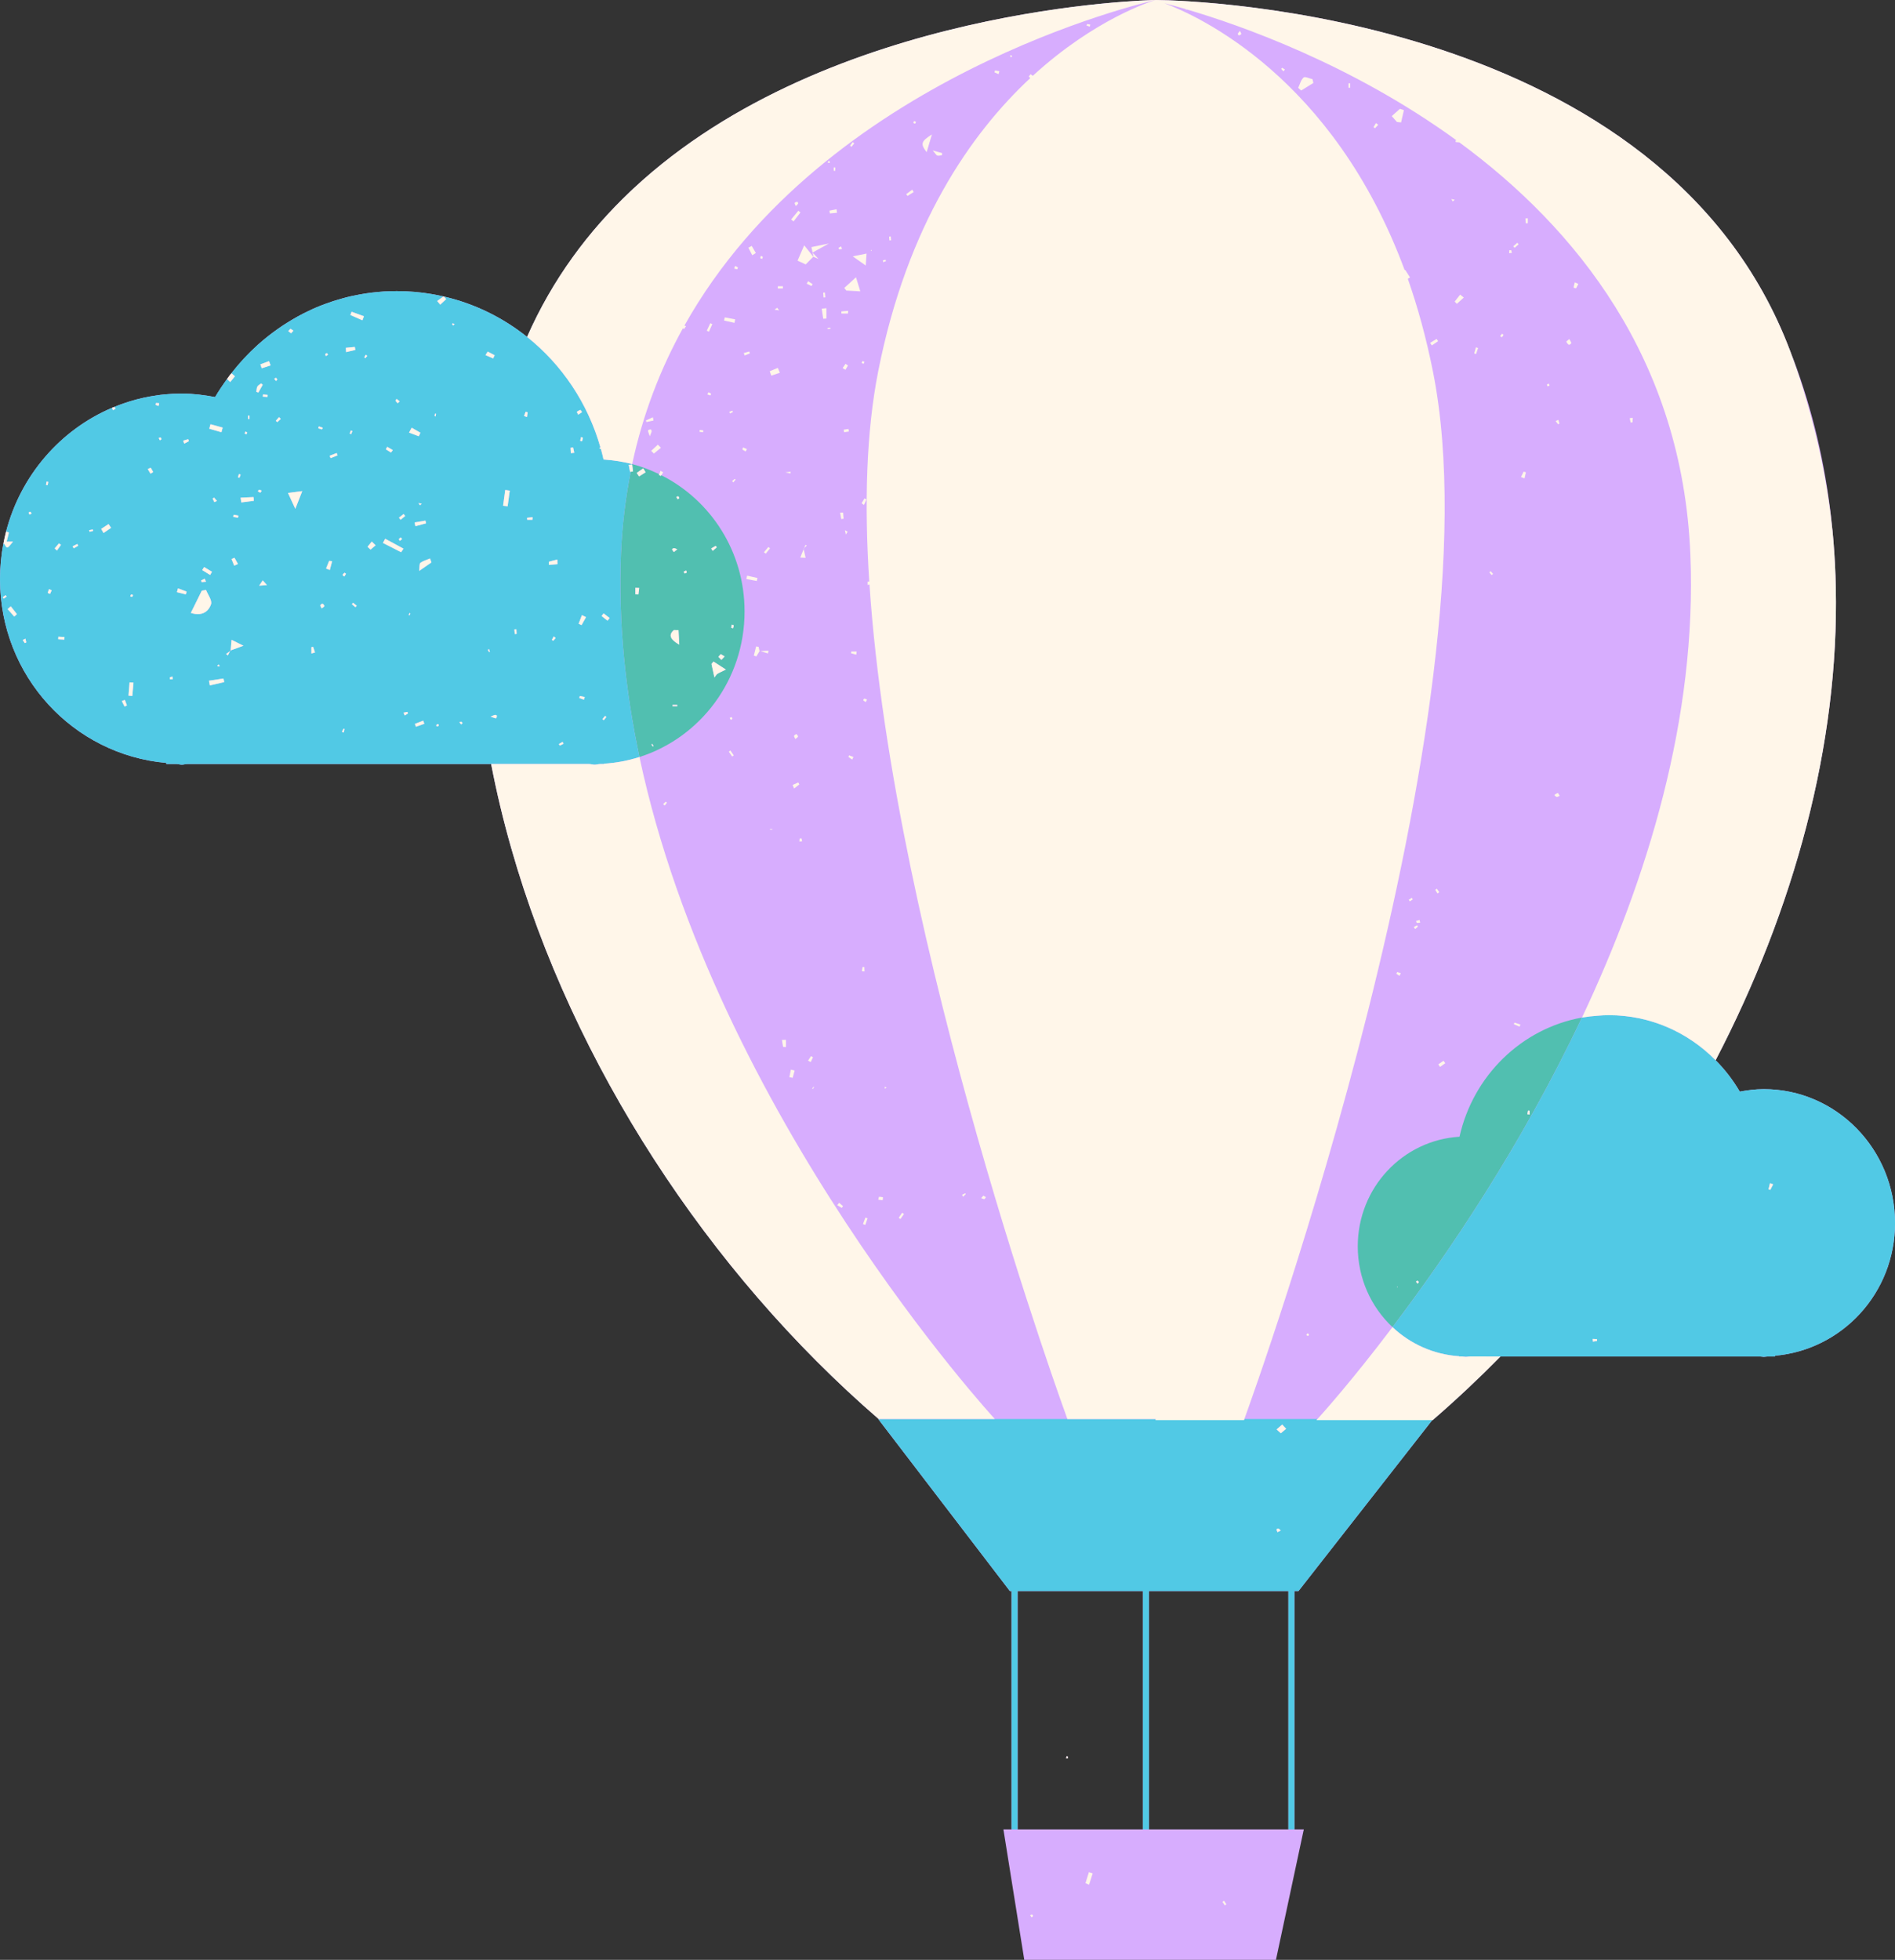
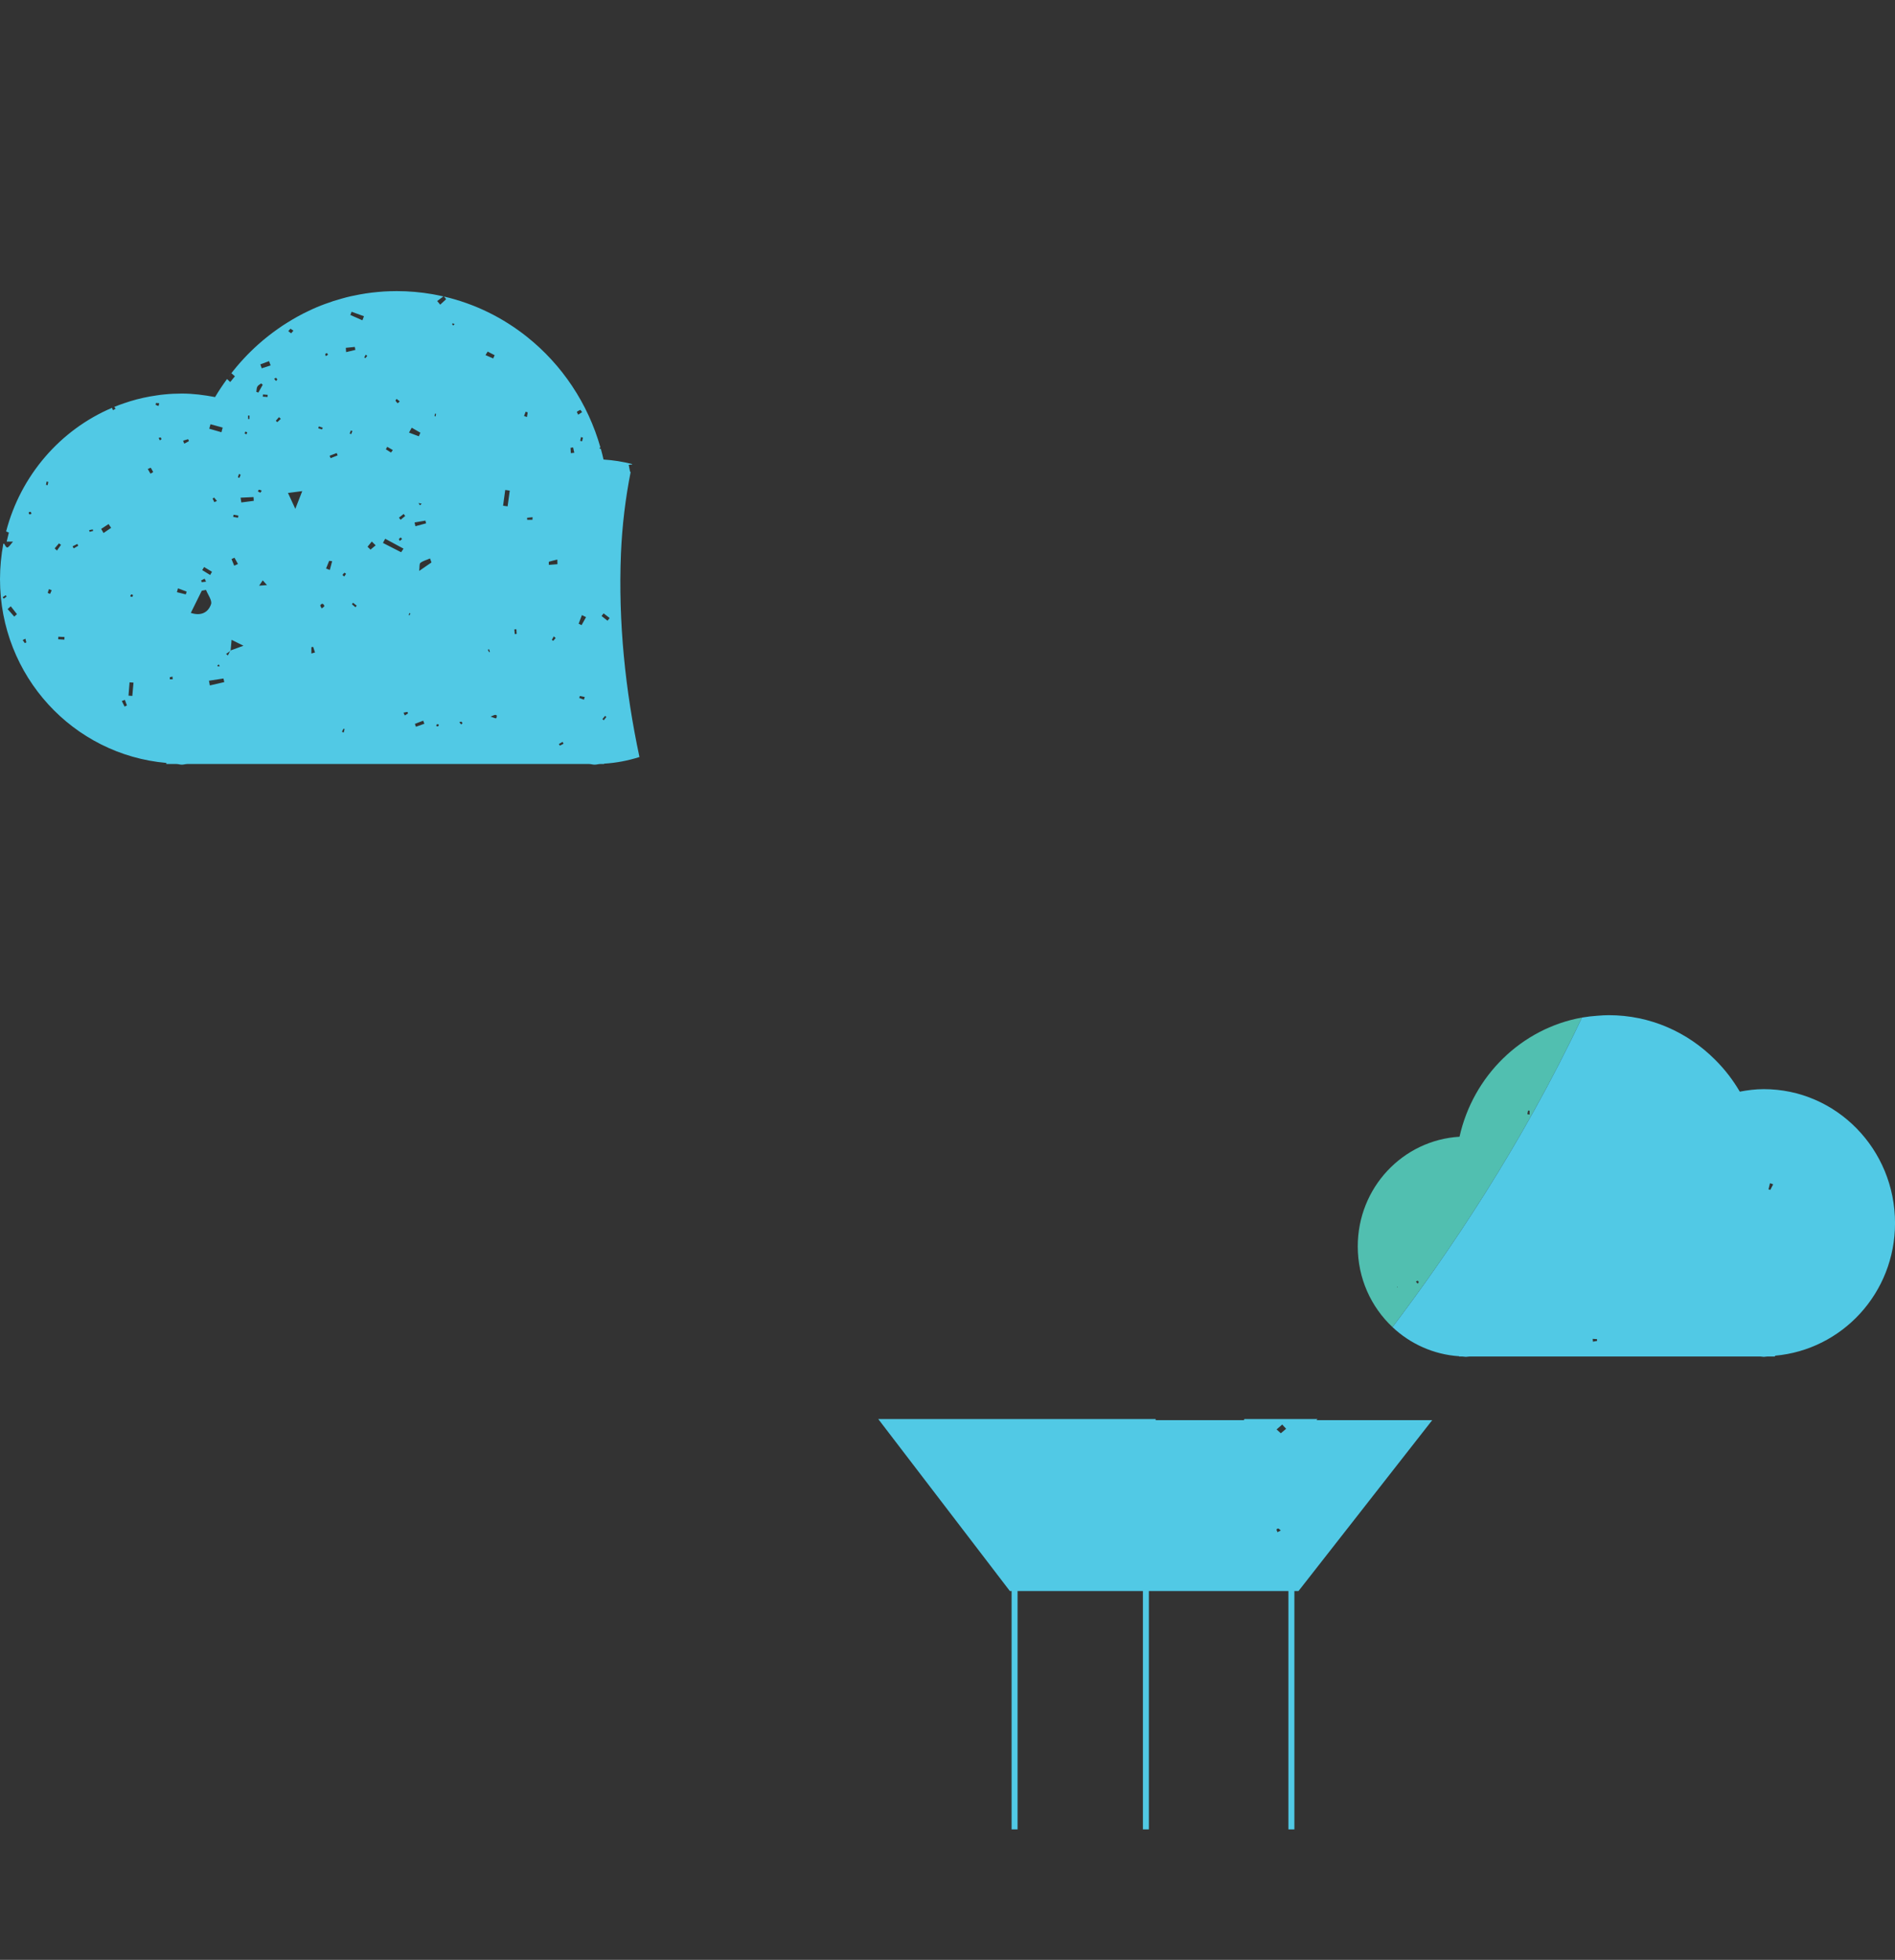
<svg xmlns="http://www.w3.org/2000/svg" fill="#000000" height="499.9" preserveAspectRatio="xMidYMid meet" version="1" viewBox="0.0 0.0 483.5 499.9" width="483.5" zoomAndPan="magnify">
  <rect x="0.0" y="0.0" width="483.5" height="499.9" fill="#333333" stroke="none" />
  <g id="change1_1">
-     <path d="M272.356,447.968c0,0-0.228,0.016-0.243,0.076c-0.06,0.137-0.06,0.305-0.076,0.473 c0.152-0.016,0.319-0.047,0.486-0.047C272.478,448.303,272.432,448.136,272.356,447.968z M272.356,447.968 c0,0-0.228,0.016-0.243,0.076c-0.06,0.137-0.06,0.305-0.076,0.473c0.152-0.016,0.319-0.047,0.486-0.047 C272.478,448.303,272.432,448.136,272.356,447.968z M450.023,277.809c-2.102,0-4.127,0.258-6.121,0.639 c-1.721-2.939-3.791-5.635-6.168-8.01c19.994-38.452,31.537-80.436,30.654-120.73 c-0.076-3.898-0.275-7.766-0.594-11.619c-0.076-0.853-0.152-1.706-0.229-2.559 c-0.016-0.091-0.031-0.183-0.031-0.289c-0.074-0.837-0.166-1.675-0.258-2.513 c-0.031-0.197-0.045-0.396-0.06-0.578c-1.568-13.827-4.707-27.35-9.594-40.385 c-0.197-0.534-0.428-1.066-0.641-1.614c-0.06-0.168-0.121-0.335-0.182-0.502 C424.486,3.67,305.218,0.122,295,0c-0.016,0-0.016,0.016-0.03,0.016C294.894,0.016,294.864,0,294.864,0h-0.016 c-0.579,0.016-83.177,1.417-133.261,48.121c-0.244,0.229-0.488,0.472-0.747,0.701 c-5.345,5.071-10.31,10.644-14.756,16.827c-4.431,6.152-8.36,12.914-11.604,20.285 c-6.137-4.904-13.34-8.467-21.198-10.295c-0.031,0-0.061-0.015-0.076-0.015s-0.046-0.016-0.06-0.016 c-0.061-0.015-0.107-0.031-0.168-0.031c-0.883-0.212-1.782-0.381-2.695-0.548 c-2.938-0.503-5.97-0.776-9.046-0.776c-0.593,0-1.188,0.015-1.781,0.03c-1.036,0.03-2.071,0.091-3.091,0.198 c-1.02,0.092-2.025,0.213-3.031,0.366c-0.518,0.076-1.02,0.168-1.538,0.259c-1.539,0.274-3.045,0.609-4.523,1.035 c-1.477,0.397-2.939,0.868-4.356,1.401c-1.431,0.519-2.832,1.112-4.203,1.781c-0.913,0.427-1.812,0.884-2.695,1.371 c-0.441,0.244-0.868,0.487-1.31,0.746c-0.426,0.259-0.853,0.518-1.279,0.777 c-0.427,0.259-0.838,0.518-1.25,0.792c-0.029,0-0.045,0.014-0.045,0.03c-0.411,0.273-0.822,0.548-1.218,0.837 c-0.822,0.579-1.63,1.173-2.422,1.797c-0.898,0.701-1.766,1.432-2.619,2.193 c-2.512,2.269-4.812,4.751-6.899,7.431l-0.091,0.092c0,0,0,0-0.015,0.015c-0.045,0.046-0.091,0.106-0.137,0.152 c-0.122,0.153-0.23,0.32-0.351,0.487l-0.457,0.64c-1.081,1.492-2.117,3.016-3.046,4.599 c-2.756-0.519-5.573-0.899-8.481-0.899c-1.523,0-3.031,0.077-4.508,0.228c-0.64,0.06-1.279,0.138-1.919,0.244 c-2.315,0.32-4.568,0.823-6.761,1.493c-0.534,0.167-1.066,0.335-1.584,0.518c-0.837,0.274-1.66,0.594-2.467,0.93 c-0.091,0.03-0.198,0.076-0.29,0.106c-0.091,0.046-0.198,0.077-0.29,0.122 c-13.187,5.604-23.298,17.238-27.014,31.523c0,0,0,0,0,0.014c0,0,0,0-0.016,0c-0.259,1.02-0.487,2.056-0.685,3.106 l-0.016,0.015C0.305,141.622,0,144.637,0,147.729c0,24.746,18.701,44.786,42.441,46.872v0.274h2.634 c0.457,0.015,0.868,0.168,1.326,0.168c0.457,0,0.867-0.152,1.325-0.168h77.587 c1.386,7.203,3.106,14.391,5.147,21.532c15.685,55.051,50.208,107.923,93.714,145.536v0.016h-0.092l33.578,43.872 h0.442v60.79h-2.086l5.329,33.305h64.202l7.111-33.305h-2.406v-60.79h1.051l34.127-43.598h0.105 c5.939-5.133,11.727-10.569,17.314-16.234h66.228c0.32,0,0.625,0.092,0.943,0.092c0.336,0,0.641-0.092,0.959-0.092 h1.904v-0.197c17.133-1.509,30.625-15.975,30.625-33.821C483.511,293.112,468.511,277.809,450.023,277.809z M259.627,466.622v-60.791h31.979v60.791H259.627z M293.128,466.622v-60.791H328.73v60.791H293.128z M272.113,448.044 c-0.06,0.137-0.06,0.304-0.076,0.472c0.152-0.015,0.319-0.046,0.486-0.046c-0.045-0.167-0.091-0.335-0.167-0.502 C272.356,447.968,272.128,447.983,272.113,448.044z" fill="#d7adfe" />
-   </g>
+     </g>
  <g id="change2_1">
-     <path d="M168.728,121.217c-0.046,0.061-0.091,0.122-0.122,0.167c-0.167-0.076-0.319-0.152-0.488-0.244 c0.031-0.06,0.046-0.121,0.077-0.182c-2.193-1.066-4.493-1.95-6.899-2.59c0,0.046-0.015,0.077-0.015,0.107 c0,0,0,0,0.015,0c0.061,0.594,0.137,1.188,0.213,1.766c-0.198,0.031-0.396,0.077-0.594,0.107 c-1.309,6.608-2.177,13.553-2.482,20.848c-0.715,17.527,1.111,34.948,4.721,51.897 c15.533-4.949,26.816-19.659,26.816-37.126C189.972,140.663,181.307,127.552,168.728,121.217z M162.88,151.643 c-0.259-0.016-0.518-0.046-0.761-0.061v-1.659c0.32,0.015,0.655,0.045,0.975,0.061 C163.018,150.531,162.957,151.079,162.88,151.643z M163.064,121.52c-0.213-0.289-0.412-0.593-0.609-0.883 c0.548-0.397,1.111-0.777,1.66-1.172c0.213,0.335,0.411,0.67,0.609,1.004 C164.175,120.82,163.611,121.17,163.064,121.52z M166.566,190.413c-0.122-0.167-0.229-0.35-0.351-0.518 c0.077-0.046,0.152-0.091,0.213-0.137c0.107,0.183,0.229,0.35,0.32,0.533 C166.749,190.292,166.626,190.368,166.566,190.413z M171.926,139.81c0.274,0.015,0.549,0.183,0.884,0.305 c-0.563,0.456-0.715,0.578-0.868,0.7c-0.167-0.214-0.35-0.427-0.472-0.67 C171.455,140.099,171.774,139.794,171.926,139.81z M172.794,180.134h-1.188v-0.335h1.188V180.134z M171.957,160.703 c0.381,0,0.777,0.016,1.158,0.016c0.076,1.233,0.137,2.467,0.198,3.715 C171.333,163.292,170.282,162.104,171.957,160.703z M172.886,127.353c-0.091-0.198-0.199-0.396-0.319-0.593 c0.182-0.06,0.396-0.213,0.502-0.152c0.138,0.061,0.168,0.304,0.259,0.487 C173.175,127.186,173.039,127.277,172.886,127.353z M174.728,146.282c-0.122-0.152-0.229-0.289-0.335-0.411 c0.228-0.122,0.441-0.244,0.654-0.366c0.061,0.169,0.213,0.397,0.153,0.519 C175.155,146.145,174.896,146.206,174.728,146.282z M183.895,166.84c0.32,0.198,0.655,0.396,0.99,0.595 c-0.274,0.304-0.548,0.608-0.822,0.898c-0.259-0.26-0.517-0.518-0.776-0.792 C183.485,167.312,183.682,167.084,183.895,166.84z M182.602,139.231c0.091,0.122,0.183,0.259,0.274,0.396 c-0.35,0.289-0.7,0.594-1.051,0.883c-0.122-0.198-0.243-0.411-0.366-0.609 C181.84,139.673,182.221,139.46,182.602,139.231z M183.013,171.895c-0.229,0.138-0.351,0.427-0.731,0.914 c-0.29-1.31-0.518-2.376-0.747-3.441c0.169-0.213,0.336-0.411,0.503-0.625c0.869,0.564,1.736,1.112,3.168,2.041 C183.865,171.454,183.408,171.637,183.013,171.895z M186.56,160.125c0.046-0.274,0.092-0.533,0.137-0.807 c0.183,0.061,0.502,0.137,0.502,0.198c0,0.243-0.106,0.486-0.168,0.731 C186.865,160.215,186.713,160.17,186.56,160.125z" fill="#51bfb0" />
-   </g>
+     </g>
  <g id="change2_2">
    <path d="M372.39,289.944c-14.467,0.868-25.965,12.99-25.965,27.975 c0,8.161,3.412,15.487,8.863,20.589c13.902-18.335,32.832-46.111,48.334-78.959 C388.166,262.336,375.847,274.427,372.39,289.944z M356.416,328.32l0.076-0.168l0.123,0.168H356.416z M361.699,327.437c-0.15-0.183-0.289-0.365-0.441-0.548c0.17-0.061,0.32-0.213,0.457-0.198 c0.107,0,0.199,0.229,0.289,0.351C361.898,327.178,361.806,327.3,361.699,327.437z M389.689,284.188 c0.06-0.305,0.139-0.608,0.199-0.914c0.121,0.017,0.258,0.03,0.381,0.03v0.99 C390.07,284.265,389.873,284.219,389.689,284.188z" fill="#51bfb0" />
  </g>
  <g id="change3_1">
    <path d="M335.888,362.233c0,0,0.107-0.107,0.26-0.274h-18.654c-0.062,0.167-0.107,0.274-0.107,0.274 h-22.523v-0.274h-70.781l33.578,43.872h0.442v60.79h1.523v-60.79h31.979v60.79h1.523v-60.79H328.73v60.79h1.523v-60.79 h1.051l34.127-43.598H335.888z M325.945,390.816c-0.092-0.244-0.229-0.457-0.244-0.685c0-0.092,0.32-0.29,0.457-0.244 c0.182,0.047,0.334,0.26,0.623,0.502C326.386,390.588,326.158,390.694,325.945,390.816z M326.796,365.582 c-0.365-0.319-0.715-0.654-1.08-0.974c0.473-0.427,0.959-0.838,1.432-1.249c0.334,0.351,0.668,0.717,1.004,1.081 C327.71,364.821,327.253,365.202,326.796,365.582z M58.736,95.557c-0.122,0.153-0.23,0.32-0.351,0.487 c0.168-0.213,0.32-0.426,0.487-0.639C58.827,95.451,58.781,95.511,58.736,95.557z M158.434,141.196 c0.305-7.295,1.173-14.239,2.482-20.848c-0.045,0-0.091,0.015-0.151,0.015c-0.107-0.594-0.229-1.188-0.351-1.797 l0.868-0.091c0-0.03,0.015-0.06,0.015-0.107c-2.36-0.608-4.797-0.989-7.31-1.156 c-0.197-0.899-0.426-1.783-0.669-2.681c-0.137-0.061-0.275-0.122-0.397-0.183c0-0.015,0.076-0.198,0.091-0.198 c0.077,0.016,0.138,0.046,0.213,0.077c-3.198-11.346-9.853-21.213-18.746-28.294 c-6.137-4.904-13.34-8.467-21.198-10.295c0.183,0.229,0.366,0.458,0.548,0.67 c-0.503,0.473-1.005,0.93-1.508,1.402c-0.259-0.305-0.518-0.625-0.777-0.929c0.533-0.396,1.066-0.776,1.6-1.173 c-0.061-0.015-0.107-0.031-0.168-0.031c-0.883-0.212-1.782-0.381-2.695-0.548 c-2.938-0.503-5.97-0.776-9.046-0.776c-0.594,0-1.188,0.015-1.782,0.03c-1.035,0.03-2.071,0.091-3.091,0.198 c-1.02,0.092-2.025,0.213-3.031,0.366c-0.518,0.076-1.02,0.168-1.538,0.259c-1.539,0.274-3.045,0.609-4.523,1.035 c-1.477,0.397-2.939,0.868-4.356,1.401c-1.431,0.518-2.832,1.112-4.203,1.781c-0.913,0.427-1.812,0.883-2.695,1.371 c-0.44,0.243-0.868,0.487-1.31,0.746c-0.426,0.258-0.852,0.517-1.279,0.777 c-0.427,0.258-0.838,0.517-1.25,0.791c-0.029,0-0.045,0.015-0.045,0.03c-0.411,0.274-0.822,0.548-1.218,0.837 c-0.822,0.579-1.63,1.173-2.422,1.797c-0.898,0.701-1.766,1.432-2.619,2.193c-2.543,2.269-4.888,4.797-6.99,7.523 l0.183-0.183c0.289,0.258,0.578,0.517,0.869,0.777c-0.397,0.487-0.792,0.974-1.189,1.461 c-0.274-0.259-0.548-0.502-0.822-0.761c-1.081,1.492-2.117,3.016-3.046,4.599 c-2.756-0.518-5.573-0.899-8.481-0.899c-1.522,0-3.031,0.077-4.508,0.229c-0.639,0.06-1.279,0.138-1.919,0.244 c-2.315,0.32-4.569,0.823-6.761,1.493c-0.534,0.167-1.066,0.335-1.584,0.518c-0.837,0.274-1.66,0.594-2.467,0.93 c0.122,0.136,0.244,0.289,0.351,0.441c-0.229,0.137-0.458,0.274-0.685,0.396c-0.077-0.198-0.168-0.411-0.245-0.609 c-13.187,5.604-23.298,17.238-27.014,31.523c0.228,0.106,0.472,0.197,0.7,0.304 c-0.183,0.761-0.381,1.538-0.565,2.3h1.615c-1.492,1.888-1.492,1.888-2.238,0.562 c-0.077,0-0.152-0.015-0.229-0.03C0.305,141.622,0,144.637,0,147.729c0,24.746,18.701,44.786,42.441,46.872v0.274 h2.634c0.457,0.015,0.868,0.168,1.326,0.168c0.457,0,0.867-0.152,1.325-0.168h102.637 c0.457,0.015,0.898,0.168,1.355,0.168c0.472,0,0.914-0.152,1.371-0.168h1.035v-0.091 c3.122-0.183,6.152-0.777,9.031-1.691C159.545,176.144,157.719,158.723,158.434,141.196z M0.944,152.708 c-0.076-0.137-0.168-0.259-0.259-0.38c0.259-0.168,0.518-0.335,0.761-0.519c0.092,0.122,0.168,0.244,0.244,0.366 C1.447,152.357,1.188,152.525,0.944,152.708z M3.64,157.277c-0.564-0.64-1.127-1.279-1.69-1.919 c0.258-0.228,0.533-0.472,0.792-0.716c0.532,0.671,1.065,1.356,1.583,2.011 C4.096,156.866,3.868,157.064,3.64,157.277z M6.335,164.038c-0.183-0.259-0.366-0.518-0.548-0.777 c0.228-0.122,0.457-0.244,0.7-0.35c0.077,0.32,0.153,0.625,0.229,0.944 C6.594,163.917,6.457,163.977,6.335,164.038z M7.522,131.206c-0.121-0.06-0.151-0.319-0.229-0.487 c0.168-0.076,0.397-0.229,0.488-0.167c0.137,0.076,0.182,0.319,0.259,0.486 C7.858,131.1,7.644,131.251,7.522,131.206z M11.726,123.668c0.06-0.274,0.122-0.564,0.168-0.838 c0.152,0.03,0.289,0.061,0.427,0.092c-0.061,0.273-0.122,0.548-0.168,0.837 C12.001,123.729,11.878,123.699,11.726,123.668z M12.776,151.49c-0.197-0.075-0.411-0.168-0.608-0.258 c0.106-0.32,0.213-0.64,0.319-0.96c0.229,0.091,0.472,0.198,0.701,0.289 C13.051,150.881,12.914,151.186,12.776,151.49z M13.949,139.871c0.365-0.427,0.731-0.853,1.097-1.279 c0.168,0.121,0.35,0.258,0.518,0.381c-0.35,0.487-0.685,0.973-1.036,1.461 C14.345,140.252,14.147,140.054,13.949,139.871z M16.416,163.155c-0.519-0.031-1.036-0.061-1.569-0.092 c0.015-0.213,0.03-0.441,0.03-0.655c0.534,0.03,1.05,0.061,1.584,0.077 C16.447,162.713,16.432,162.927,16.416,163.155z M18.807,139.871c-0.092-0.167-0.183-0.35-0.29-0.518 c0.411-0.199,0.807-0.397,1.218-0.609c0.077,0.152,0.153,0.304,0.23,0.457 C19.584,139.43,19.188,139.657,18.807,139.871z M22.858,135.653c-0.031-0.153-0.061-0.289-0.107-0.441 c0.319-0.061,0.625-0.107,0.929-0.168c0.03,0.122,0.061,0.243,0.076,0.381 C23.467,135.5,23.162,135.577,22.858,135.653z M26.421,135.958c-0.197-0.351-0.396-0.701-0.609-1.051 c0.64-0.411,1.264-0.822,1.888-1.233c0.229,0.32,0.427,0.64,0.655,0.96 C27.716,135.074,27.061,135.516,26.421,135.958z M33.502,151.627c0.091-0.06,0.289,0.091,0.442,0.168 c-0.061,0.152-0.107,0.411-0.213,0.441c-0.152,0.045-0.335-0.091-0.518-0.152 C33.304,151.917,33.365,151.703,33.502,151.627z M31.781,180.226c-0.228-0.472-0.472-0.944-0.7-1.417 c0.259-0.091,0.518-0.198,0.776-0.289c0.168,0.472,0.35,0.944,0.533,1.417 C32.193,180.043,31.98,180.134,31.781,180.226z M33.761,177.515c-0.319-0.03-0.64-0.06-0.974-0.076 c0.091-1.126,0.183-2.269,0.273-3.396c0.336,0.03,0.67,0.061,1.005,0.076 C33.959,175.246,33.868,176.373,33.761,177.515z M38.39,120.82c-0.229-0.396-0.456-0.792-0.685-1.188 c0.243-0.106,0.502-0.213,0.746-0.336c0.229,0.366,0.458,0.717,0.625,1.097 C39.076,120.455,38.634,120.683,38.39,120.82z M39.7,103.263c0.045-0.153,0.076-0.305,0.106-0.473 c0.274,0.03,0.548,0.046,0.823,0.061c-0.061,0.244-0.123,0.472-0.183,0.716 C40.202,103.476,39.959,103.369,39.7,103.263z M40.797,112.323c-0.107-0.198-0.214-0.396-0.32-0.594 c0.168-0.061,0.366-0.183,0.502-0.137c0.107,0.03,0.153,0.273,0.229,0.441 C41.071,112.125,40.934,112.216,40.797,112.323z M43.324,173.267v-0.518c0.229-0.061,0.457-0.106,0.685-0.168 c0.031,0.229,0.046,0.457,0.061,0.685H43.324L43.324,173.267z M63.654,105.988v0.883h-0.35v-0.883H63.654z M63.091,110.298c-0.076,0.168-0.153,0.319-0.213,0.487c-0.168-0.076-0.335-0.152-0.487-0.229 c0.076-0.168,0.167-0.335,0.244-0.487C62.786,110.145,62.938,110.222,63.091,110.298z M61.401,121.064 c-0.107,0.274-0.214,0.548-0.305,0.822c-0.137-0.045-0.259-0.091-0.396-0.122c0.091-0.289,0.167-0.564,0.259-0.853 C61.096,120.972,61.248,121.019,61.401,121.064z M59.588,131.298c0.411,0.076,0.821,0.137,1.233,0.213 c-0.03,0.183-0.061,0.366-0.091,0.548c-0.411-0.077-0.822-0.138-1.233-0.213 C59.527,131.663,59.558,131.496,59.588,131.298z M59.831,142.261c0.289,0.534,0.594,1.066,0.884,1.6 c-0.32,0.137-0.64,0.289-0.96,0.426c-0.229-0.564-0.457-1.127-0.685-1.69 C59.329,142.49,59.573,142.383,59.831,142.261z M53.709,108.211c1.036,0.275,2.072,0.564,3.107,0.853 c-0.106,0.396-0.213,0.792-0.32,1.188c-1.036-0.289-2.07-0.594-3.106-0.898 C53.498,108.973,53.603,108.592,53.709,108.211z M56.055,169.947c-0.167,0.015-0.335,0.045-0.487,0.03 c-0.046,0-0.122-0.198-0.107-0.229c0.107-0.106,0.26-0.183,0.38-0.259 C55.903,169.642,55.979,169.794,56.055,169.947z M55.355,127.78c-0.229,0.106-0.442,0.198-0.669,0.304 c-0.137-0.304-0.29-0.609-0.442-0.913c0.122-0.091,0.244-0.183,0.38-0.26 C54.867,127.201,55.096,127.491,55.355,127.78z M52.081,144.637c0.669,0.397,1.339,0.808,2.009,1.204 c-0.152,0.273-0.304,0.548-0.472,0.822c-0.67-0.411-1.34-0.822-2.024-1.248 C51.761,145.154,51.928,144.897,52.081,144.637z M52.217,147.607c0.122,0.259,0.229,0.518,0.351,0.762 c-0.381,0.045-0.746,0.076-1.127,0.122c-0.031-0.152-0.061-0.305-0.107-0.457 C51.639,147.897,51.928,147.76,52.217,147.607z M47.406,151.612c-0.761-0.183-1.508-0.381-2.269-0.564 c0.091-0.32,0.183-0.655,0.274-0.975c0.731,0.274,1.461,0.548,2.208,0.822 C47.543,151.14,47.466,151.368,47.406,151.612z M47.009,113.161c-0.091-0.244-0.197-0.502-0.289-0.761 c0.426-0.122,0.853-0.244,1.279-0.381c0.076,0.183,0.137,0.351,0.213,0.502 C47.816,112.749,47.406,112.947,47.009,113.161z M48.685,156.333c1.036-2.101,1.919-3.883,2.802-5.665 c0.351-0.077,0.716-0.137,1.081-0.198c0.472,1.233,1.599,2.679,1.279,3.639 C53.146,156.195,51.334,157.201,48.685,156.333z M53.542,174.835c-0.076-0.396-0.152-0.807-0.228-1.204 c1.233-0.197,2.467-0.38,3.7-0.564c0.077,0.305,0.138,0.609,0.213,0.914 C55.994,174.272,54.761,174.56,53.542,174.835z M58.842,165.911c-0.015,0.031-0.015,0.061-0.015,0.092 c-0.046,0.03-0.091,0.06-0.138,0.091c-0.183,0.365-0.365,0.731-0.548,1.097 c-0.168-0.137-0.32-0.259-0.457-0.381c0.335-0.244,0.67-0.472,1.004-0.716c0.016-0.045,0.046-0.106,0.077-0.151 C58.781,165.926,58.812,165.926,58.842,165.911c0.061-0.746,0.137-1.508,0.244-2.711 c0.99,0.488,1.674,0.822,3.03,1.508C60.548,165.287,59.679,165.592,58.842,165.911z M61.568,128.161 c-0.061-0.412-0.122-0.808-0.183-1.219c1.097-0.061,2.208-0.106,3.304-0.152c0.016,0.32,0.047,0.64,0.061,0.96 C63.7,127.886,62.634,128.023,61.568,128.161z M65.664,98.603c0.183-0.335,0.625-0.533,0.959-0.807 c0.138,0.121,0.275,0.243,0.412,0.35c-0.365,0.654-0.731,1.309-1.112,1.979c-0.167-0.06-0.335-0.106-0.518-0.167 C65.481,99.501,65.451,98.983,65.664,98.603z M66.075,124.917c0.229,0,0.442,0.137,0.701,0.229 c-0.168,0.243-0.289,0.518-0.35,0.518c-0.213-0.076-0.426-0.213-0.64-0.335 C65.892,125.191,65.984,124.917,66.075,124.917z M66.121,149.389c0.457-0.67,0.685-1.02,0.914-1.355 c0.274,0.32,0.548,0.625,1.081,1.203C67.324,149.297,66.974,149.312,66.121,149.389z M68.268,101.252 c-0.412-0.03-0.807-0.046-1.218-0.076c0.015-0.183,0.031-0.381,0.045-0.564c0.397,0.03,0.792,0.077,1.203,0.107 C68.284,100.887,68.268,101.069,68.268,101.252z M66.776,93.942c-0.122-0.335-0.229-0.669-0.35-1.004 c0.747-0.275,1.477-0.549,2.223-0.823c0.137,0.365,0.259,0.731,0.397,1.096 C68.284,93.455,67.537,93.7,66.776,93.942z M70.415,96.394c0.137,0.031,0.228,0.26,0.35,0.412 c-0.122,0.122-0.244,0.259-0.35,0.38c-0.152-0.183-0.305-0.38-0.458-0.563 C70.111,96.532,70.293,96.365,70.415,96.394z M70.751,107.679c-0.122-0.123-0.243-0.229-0.381-0.351 c0.274-0.32,0.548-0.625,0.807-0.928c0.152,0.152,0.305,0.289,0.472,0.441 C71.344,107.115,71.055,107.405,70.751,107.679z M74.101,83.846c0.259,0.168,0.518,0.32,0.762,0.488 c-0.198,0.229-0.381,0.457-0.579,0.685c-0.244-0.183-0.488-0.366-0.731-0.548 C73.751,84.258,73.918,84.06,74.101,83.846z M75.349,129.79c-0.807-1.751-1.248-2.68-1.873-4.051 c1.233-0.167,2.162-0.289,3.64-0.471C76.477,126.897,76.08,127.933,75.349,129.79z M79.445,166.688v-1.614 c0.153-0.015,0.305-0.045,0.458-0.075c0.152,0.471,0.304,0.944,0.472,1.431 C79.978,166.535,79.795,166.596,79.445,166.688z M81.364,108.759c0.32,0.107,0.64,0.229,0.975,0.335 c-0.061,0.152-0.107,0.29-0.153,0.442c-0.335-0.092-0.655-0.183-0.99-0.29 C81.258,109.08,81.304,108.927,81.364,108.759z M82.08,155.19c-0.168-0.335-0.381-0.594-0.35-0.807 c0.031-0.168,0.427-0.426,0.579-0.38c0.198,0.076,0.472,0.426,0.442,0.594 C82.705,154.794,82.37,154.947,82.08,155.19z M82.994,90.333c0.03-0.121,0.244-0.197,0.396-0.289 c0.106,0.138,0.213,0.274,0.32,0.427c-0.183,0.123-0.381,0.244-0.564,0.365 C83.085,90.668,82.963,90.486,82.994,90.333z M84.151,145.384l-0.959-0.366c0.273-0.67,0.532-1.34,0.791-1.964 c0.38,0.03,0.579,0.06,0.761,0.091C84.547,143.891,84.349,144.637,84.151,145.384z M84.349,116.861 c-0.076-0.199-0.167-0.411-0.244-0.609c0.594-0.243,1.203-0.472,1.797-0.701c0.076,0.199,0.168,0.412,0.244,0.61 C85.552,116.39,84.958,116.632,84.349,116.861z M87.699,186.85c-0.152-0.077-0.319-0.122-0.472-0.198 c0.137-0.259,0.274-0.533,0.426-0.792c0.016,0,0.259,0.092,0.259,0.107 C87.851,186.27,87.775,186.56,87.699,186.85z M87.821,147.058c-0.198-0.182-0.426-0.35-0.426-0.411 c0.122-0.213,0.289-0.411,0.487-0.549c0.046-0.045,0.411,0.244,0.397,0.274 C88.156,146.618,87.989,146.815,87.821,147.058z M88.232,88.72c0.761-0.076,1.522-0.152,2.299-0.229 c0.045,0.259,0.092,0.502,0.137,0.761c-0.792,0.183-1.569,0.366-2.36,0.564 C88.278,89.451,88.248,89.085,88.232,88.72z M89.223,110.602c0.106-0.273,0.198-0.532,0.289-0.807 c0.137,0.045,0.273,0.106,0.411,0.168c-0.107,0.259-0.229,0.518-0.335,0.777 C89.466,110.71,89.344,110.648,89.223,110.602z M90.699,154.886c-0.304-0.259-0.609-0.518-0.914-0.761 c0.091-0.137,0.199-0.259,0.289-0.381c0.321,0.244,0.625,0.488,0.944,0.747 C90.913,154.612,90.807,154.749,90.699,154.886z M92.466,81.699c-1.036-0.457-2.056-0.914-3.076-1.355 c0.106-0.275,0.213-0.548,0.319-0.823l3.152,1.143C92.725,81.014,92.588,81.364,92.466,81.699z M93.242,91.355 c-0.106-0.061-0.197-0.123-0.304-0.169c0.122-0.243,0.243-0.472,0.35-0.7c0.153,0.091,0.29,0.183,0.426,0.259 C93.562,90.943,93.41,91.156,93.242,91.355z M94.537,140.191c-0.259-0.245-0.502-0.487-0.761-0.731 c0.366-0.442,0.716-0.883,1.081-1.325c0.335,0.319,0.655,0.64,0.989,0.96 C95.405,139.46,94.963,139.825,94.537,140.191z M105.044,109.095c0.747,0.427,1.478,0.854,2.223,1.279 c-0.137,0.305-0.273,0.609-0.411,0.914c-0.837-0.319-1.659-0.625-2.497-0.944 C104.587,109.932,104.816,109.506,105.044,109.095z M107.603,128.481c-0.152,0.137-0.305,0.273-0.457,0.411 c-0.092-0.152-0.183-0.289-0.366-0.579C107.13,128.373,107.374,128.435,107.603,128.481z M103.384,131.617 c-0.381,0.32-0.776,0.64-1.172,0.96c-0.137-0.168-0.29-0.35-0.426-0.533c0.396-0.305,0.792-0.625,1.203-0.944 C103.126,131.268,103.262,131.435,103.384,131.617z M102.593,137.51c-0.198,0.153-0.396,0.306-0.595,0.458 c-0.076-0.168-0.243-0.351-0.198-0.473c0.03-0.152,0.259-0.243,0.472-0.411 C102.379,137.236,102.486,137.374,102.593,137.51z M101.191,101.754c0.274,0.213,0.533,0.411,0.807,0.625 c-0.182,0.167-0.35,0.335-0.532,0.487c-0.198-0.213-0.427-0.426-0.548-0.67 C100.872,102.121,101.085,101.907,101.191,101.754z M98.801,113.967c0.487,0.274,0.959,0.564,1.431,0.838 c-0.152,0.213-0.319,0.426-0.472,0.624c-0.442-0.273-0.869-0.548-1.31-0.821 C98.572,114.394,98.694,114.181,98.801,113.967z M97.704,138.485c0.183-0.351,0.381-0.715,0.579-1.066 c1.569,0.837,3.123,1.69,4.675,2.527c-0.198,0.306-0.411,0.609-0.609,0.914 C100.795,140.069,99.258,139.277,97.704,138.485z M103.278,182.494c-0.107-0.243-0.213-0.487-0.32-0.715 c0.32-0.061,0.655-0.122,0.99-0.198c0.045,0.136,0.106,0.258,0.153,0.395 C103.826,182.144,103.552,182.312,103.278,182.494z M104.481,156.957c-0.061-0.045-0.199-0.091-0.199-0.091 c0.046-0.169,0.122-0.336,0.183-0.503c0.076,0.031,0.168,0.061,0.244,0.107 C104.633,156.622,104.557,156.79,104.481,156.957z M108.546,132.79c0.061,0.229,0.107,0.457,0.168,0.701 c-0.897,0.228-1.812,0.487-2.726,0.731c-0.076-0.32-0.137-0.639-0.213-0.959 C106.689,133.11,107.618,132.941,108.546,132.79z M106.125,185.373c-0.091-0.245-0.182-0.487-0.274-0.731 c0.701-0.274,1.416-0.564,2.132-0.822c0.091,0.259,0.198,0.518,0.289,0.791 C107.558,184.856,106.841,185.114,106.125,185.373z M106.948,145.627c0.138-1.02,0.015-1.842,0.319-2.055 c0.701-0.533,1.63-0.761,2.452-1.127c0.122,0.335,0.243,0.67,0.365,1.02 C109.231,144.059,108.364,144.652,106.948,145.627z M110.892,106.155c0.015-0.213,0.061-0.441,0.092-0.654 c0.09,0.015,0.182,0.03,0.273,0.045c-0.045,0.229-0.076,0.457-0.106,0.67 C111.06,106.202,110.892,106.171,110.892,106.155z M111.73,185.297c-0.122,0.045-0.305-0.122-0.472-0.183 c0.091-0.153,0.183-0.29,0.274-0.426c0.152,0.06,0.304,0.106,0.472,0.168 C111.913,185.007,111.851,185.236,111.73,185.297z M115.658,83.04c-0.106-0.122-0.229-0.229-0.305-0.366 c0-0.045,0.107-0.198,0.138-0.198c0.167,0.031,0.32,0.091,0.502,0.153 C115.872,82.766,115.765,82.902,115.658,83.04z M117.638,184.778c-0.137-0.182-0.29-0.381-0.426-0.562 c0.167-0.046,0.35-0.169,0.502-0.122c0.122,0.045,0.198,0.243,0.304,0.396 C117.896,184.581,117.775,184.688,117.638,184.778z M124.43,89.679c0.594,0.304,1.188,0.624,1.782,0.928 c-0.122,0.275-0.244,0.548-0.38,0.823c-0.655-0.289-1.31-0.579-1.964-0.853 C124.049,90.273,124.231,89.983,124.43,89.679z M124.81,166.368c-0.121-0.213-0.243-0.425-0.35-0.639 c0.107-0.046,0.213-0.092,0.319-0.137c0.077,0.228,0.138,0.441,0.213,0.67 C124.932,166.292,124.871,166.323,124.81,166.368z M126.562,183.21c-0.199,0.061-0.472-0.122-1.386-0.426 c0.655-0.26,0.898-0.411,1.157-0.441c0.137-0.03,0.458,0.137,0.442,0.212 C126.775,182.784,126.699,183.18,126.562,183.21z M129.516,129.15c-0.397-0.045-0.777-0.106-1.158-0.152 c0.183-1.34,0.366-2.68,0.548-4.021c0.38,0.06,0.761,0.106,1.157,0.168 C129.881,126.47,129.698,127.811,129.516,129.15z M131.343,161.739c-0.03-0.396-0.076-0.807-0.106-1.203 c0.152-0.015,0.335-0.03,0.502-0.045c0.031,0.396,0.061,0.807,0.076,1.203 C131.663,161.708,131.511,161.724,131.343,161.739z M133.704,106.11c0.137-0.365,0.273-0.716,0.411-1.081 c0.168,0.045,0.335,0.092,0.518,0.151c-0.061,0.397-0.122,0.792-0.183,1.188 C134.207,106.293,133.963,106.202,133.704,106.11z M135.85,132.577h-1.339c0-0.168-0.015-0.335-0.03-0.502 c0.472-0.061,0.929-0.106,1.401-0.153C135.866,132.135,135.866,132.363,135.85,132.577z M141.15,163.459 c-0.122-0.076-0.243-0.168-0.35-0.243c0.152-0.289,0.319-0.594,0.487-0.899c0.153,0.152,0.32,0.29,0.487,0.427 C141.577,162.988,141.363,163.216,141.15,163.459z M140.038,144.089c0-0.427-0.045-0.777,0.016-0.808 c0.701-0.212,1.432-0.38,2.147-0.562c0.015,0.396,0.03,0.792,0.03,1.188 C141.5,143.968,140.785,144.028,140.038,144.089z M142.825,190.185c-0.076-0.137-0.152-0.273-0.228-0.411 c0.319-0.183,0.624-0.366,0.944-0.548c0.076,0.167,0.167,0.319,0.243,0.487 C143.464,189.88,143.145,190.033,142.825,190.185z M145.642,115.582c-0.03-0.456-0.045-0.898-0.076-1.354 c0.229-0.031,0.442-0.061,0.655-0.107c0.107,0.457,0.213,0.913,0.305,1.37 C146.237,115.52,145.932,115.551,145.642,115.582z M147.196,105.044c0.244-0.229,0.594-0.35,0.898-0.502 c0.152,0.199,0.289,0.38,0.427,0.58c-0.335,0.212-0.67,0.425-0.99,0.654 C147.409,105.516,147.135,105.105,147.196,105.044z M148.733,111.622c-0.076,0.321-0.137,0.64-0.212,0.944 c-0.168-0.045-0.335-0.076-0.488-0.122c0.061-0.32,0.138-0.624,0.199-0.944 C148.399,111.546,148.566,111.577,148.733,111.622z M148.977,178.475c-0.395-0.152-0.791-0.289-1.172-0.441 c0.046-0.169,0.091-0.336,0.136-0.503c0.427,0.076,0.838,0.167,1.264,0.259 C149.13,178.018,149.054,178.245,148.977,178.475z M148.383,159.454c-0.243-0.122-0.502-0.244-0.746-0.365 c0.274-0.731,0.564-1.462,0.837-2.193c0.351,0.167,0.701,0.335,1.051,0.518 C149.144,158.099,148.764,158.769,148.383,159.454z M154.049,183.713c-0.122-0.091-0.229-0.183-0.351-0.289 c0.229-0.274,0.457-0.549,0.685-0.822c0.106,0.092,0.229,0.183,0.335,0.273 C154.49,183.165,154.276,183.439,154.049,183.713z M155.008,158.328c-0.503-0.397-1.02-0.792-1.523-1.203 c0.168-0.213,0.351-0.442,0.519-0.67c0.518,0.395,1.035,0.791,1.552,1.187 C155.374,157.87,155.19,158.115,155.008,158.328z M450.023,277.809c-2.102,0-4.127,0.258-6.121,0.639 c-1.721-2.939-3.791-5.635-6.168-8.01c-0.029-0.046-0.076-0.076-0.105-0.106 c-7.006-7.036-16.555-11.391-27.168-11.391c-0.945,0-1.857,0.06-2.772,0.136c-0.016,0-0.016,0-0.016,0.017 c-0.016,0-0.016-0.017-0.031-0.017c-1.34,0.092-2.68,0.245-4.004,0.473c0,0,0,0-0.016,0 c-15.502,32.848-34.432,60.624-48.334,78.959c4.523,4.264,10.461,6.988,17.01,7.431v0.06h0.746 c0.32,0,0.641,0.092,0.975,0.092c0.336,0,0.654-0.092,0.99-0.092h74.068c0.32,0,0.625,0.092,0.945,0.092 c0.336,0,0.639-0.092,0.959-0.092h1.904v-0.197c17.131-1.509,30.623-15.975,30.623-33.821 C483.511,293.112,468.511,277.809,450.023,277.809z M406.439,342.223c-0.014-0.244-0.045-0.472-0.074-0.715 c0.379,0.015,0.731,0.045,1.096,0.06c0.016,0.152,0.031,0.305,0.031,0.457 C407.14,342.102,406.791,342.162,406.439,342.223z M451.683,303.513c-0.152-0.045-0.305-0.106-0.457-0.152 c0.123-0.518,0.26-1.05,0.381-1.567c0.275,0.091,0.533,0.182,0.809,0.289 C452.169,302.554,451.927,303.041,451.683,303.513z" fill="#51c9e5" />
  </g>
  <g id="change4_1">
-     <path d="M163.155,193.093c-2.878,0.914-5.909,1.508-9.031,1.691v0.091h-1.035 c-0.457,0.015-0.899,0.168-1.371,0.168c-0.457,0-0.899-0.152-1.355-0.168H125.313 c1.386,7.203,3.106,14.391,5.147,21.532c15.685,55.051,50.208,107.923,93.714,145.536h29.649 C253.824,361.943,182.647,284.644,163.155,193.093z M468.388,149.708c-0.076-3.898-0.273-7.766-0.594-11.619 c-0.076-0.853-0.152-1.706-0.229-2.559c-0.016-0.091-0.029-0.183-0.029-0.289 c-0.016-0.123-0.031-0.229-0.047-0.35c-0.121-1.188-0.258-2.391-0.41-3.609 c-0.092-0.67-0.168-1.34-0.275-2.01c-0.074-0.533-0.152-1.051-0.229-1.569 c-0.121-0.882-0.258-1.766-0.41-2.649c-0.533-3.228-1.156-6.472-1.857-9.715c-0.168-0.762-0.336-1.508-0.518-2.269 c-0.123-0.503-0.229-1.005-0.352-1.507c-0.197-0.838-0.41-1.675-0.625-2.513c-1.111-4.416-2.373-8.741-3.744-12.913 c-0.672-2.041-1.371-4.036-2.086-5.984c-0.062-0.168-0.123-0.335-0.184-0.502C424.486,3.67,305.218,0.122,295,0 c-0.016,0-0.016,0.016-0.03,0.016c-0.047,0-0.076,0-0.106,0.015V0h-0.016 c-0.579,0.016-83.177,1.417-133.261,48.121c-0.244,0.229-0.488,0.472-0.747,0.701 c-5.345,5.071-10.31,10.644-14.756,16.827c-4.431,6.152-8.36,12.914-11.604,20.285 c8.893,7.081,15.548,16.949,18.746,28.294c-0.076-0.031-0.137-0.061-0.213-0.077c-0.015,0-0.091,0.183-0.091,0.198 c0.122,0.06,0.259,0.121,0.397,0.183c0.244,0.898,0.472,1.781,0.669,2.681c2.513,0.167,4.949,0.548,7.31,1.156 c2.741-12.807,7.233-24.334,12.974-34.689c0.061,0.091,0.123,0.182,0.199,0.304c0.259-0.351,0.411-0.563,0.563-0.761 c-0.137-0.061-0.259-0.137-0.396-0.198C210.332,19.401,292.488,0.533,294.803,0.016 c-1.022,0.305-15.411,4.766-31.294,19.325c-0.184-0.138-0.366-0.274-0.549-0.412 c-0.168,0.198-0.32,0.396-0.486,0.594c0.137,0.122,0.273,0.26,0.41,0.381 c-15.092,14.056-31.386,37.278-38.802,74.74c-3.091,15.562-3.578,33.959-2.299,53.694h-0.412 c-0.015,0.29-0.015,0.579-0.015,0.854c0.168-0.031,0.319-0.061,0.487-0.077 c6.153,92.055,50.497,212.845,50.497,212.845h22.523v0.274h22.521c0,0,0.045-0.107,0.107-0.274 c2.74-7.553,65.252-180.697,48.15-267.026c-1.721-8.68-3.914-16.599-6.441-23.817 c0.182-0.122,0.365-0.244,0.562-0.366c-0.41-0.654-0.822-1.294-1.248-1.934c-0.029,0.03-0.074,0.06-0.121,0.091 c-18.213-49.278-52.735-64.887-61.339-68.1c1.294,0.335,3.151,0.837,5.467,1.507 c0.046,0.061,0.075,0.136,0.122,0.198c0.06-0.03,0.121-0.076,0.167-0.106c13.491,3.96,42.03,13.919,68.815,33.395 c-0.076,0-0.166,0.015-0.242,0.031c0.014,0.136,0.014,0.273,0.014,0.396c0.305,0.031,0.609,0.06,0.914,0.091 c0-0.016,0-0.016,0-0.03c29.635,21.761,56.94,55.217,58.978,105.196c1.707,41.649-11.01,82.811-27.654,118.064 c1.326-0.227,2.664-0.381,4.006-0.473c0.016,0,0.016,0.017,0.029,0.017c0-0.017,0-0.017,0.016-0.017 c0.914-0.075,1.828-0.136,2.772-0.136c10.615,0,20.162,4.354,27.168,11.391c0.029,0.03,0.076,0.06,0.105,0.106 C457.728,231.986,469.271,190.002,468.388,149.708z M375.009,345.999c-0.336,0-0.654,0.092-0.988,0.092 c-0.336,0-0.656-0.092-0.975-0.092h-0.748v-0.06c-6.549-0.442-12.486-3.167-17.01-7.431 c-10.219,13.521-17.725,21.883-19.141,23.451c-0.152,0.167-0.26,0.274-0.26,0.274h29.648 c5.939-5.133,11.727-10.569,17.314-16.234H375.009z M52.568,150.47c-0.365,0.06-0.731,0.121-1.081,0.198 c-0.883,1.781-1.766,3.563-2.802,5.665c2.649,0.868,4.461-0.137,5.163-2.223 C54.167,153.149,53.04,151.703,52.568,150.47z M205.185,62.572c-0.564,1.295-1.111,2.574-1.69,3.914 c0.837,0.381,1.446,0.67,2.071,0.96c0.67-0.685,1.31-1.325,1.949-1.964 C206.89,64.705,206.266,63.898,205.185,62.572z M207.53,65.497l0.045,0.06v-0.045 C207.56,65.512,207.545,65.497,207.53,65.497z M207.316,64.415c0,0.015,0.015,0.015,0.015,0.03 c0-0.015,0-0.03,0-0.03C207.316,64.415,207.316,64.415,207.316,64.415z M207.332,64.445 c0.092,0.397,0.168,0.731,0.244,1.066c0.427,0.183,0.853,0.366,1.279,0.548 C208.352,65.527,207.834,64.978,207.332,64.445z M207.027,63.029c0.122,0.549,0.213,0.99,0.304,1.386 c1.371-0.762,2.742-1.523,4.158-2.299C210.119,62.405,208.595,62.71,207.027,63.029z M334.882,20.193 c-0.791-0.168-1.918-0.731-2.269-0.428c-0.699,0.625-0.957,1.737-1.385,2.651c0.26,0.228,0.502,0.442,0.762,0.669 c1.035-0.639,2.07-1.279,3.107-1.919C335.035,20.847,334.959,20.513,334.882,20.193z M218.402,70.72 c-1.294,1.188-2.147,1.964-2.984,2.726c0.168,0.228,0.35,0.441,0.518,0.67c0.974,0.061,1.964,0.122,3.563,0.198 C219.118,73.08,218.875,72.273,218.402,70.72z M73.476,125.739c0.625,1.371,1.066,2.3,1.873,4.051 c0.731-1.857,1.127-2.893,1.767-4.522C75.638,125.45,74.71,125.572,73.476,125.739z M182.038,168.744 c-0.167,0.213-0.335,0.411-0.503,0.625c0.229,1.065,0.458,2.132,0.747,3.441c0.38-0.487,0.502-0.776,0.731-0.914 c0.396-0.259,0.853-0.442,2.193-1.111C183.774,169.856,182.906,169.308,182.038,168.744z M98.283,137.419 c-0.198,0.351-0.396,0.715-0.579,1.066c1.554,0.791,3.091,1.583,4.644,2.375c0.199-0.305,0.411-0.608,0.609-0.914 C101.405,139.109,99.852,138.257,98.283,137.419z M173.114,160.719c-0.38,0-0.777-0.016-1.158-0.016 c-1.675,1.401-0.624,2.588,1.355,3.731C173.251,163.185,173.19,161.952,173.114,160.719z M357.177,27.761 c-0.639,0.595-1.31,1.173-2.072,1.858c0.533,0.593,0.914,1.035,1.31,1.492c0.352,0.045,0.701,0.076,1.066,0.123 c0.227-1.052,0.471-2.087,0.715-3.137C357.863,27.989,357.527,27.867,357.177,27.761z M236.433,38.817 c0.472-1.599,0.914-3.061,1.34-4.523C234.956,36.061,234.819,36.73,236.433,38.817z M128.907,124.978 c-0.183,1.341-0.365,2.681-0.548,4.021c0.381,0.046,0.761,0.107,1.158,0.152c0.182-1.34,0.365-2.681,0.548-4.005 C129.668,125.084,129.287,125.038,128.907,124.978z M109.719,142.444c-0.822,0.366-1.752,0.594-2.452,1.127 c-0.304,0.213-0.182,1.035-0.319,2.055c1.417-0.975,2.284-1.568,3.137-2.163 C109.962,143.114,109.841,142.779,109.719,142.444z M217.581,65.39c1.279,0.914,2.102,1.492,3.305,2.331 c0.076-1.112,0.122-1.812,0.213-3.046C219.712,64.948,218.905,65.116,217.581,65.39z M53.709,108.211 c-0.106,0.381-0.212,0.761-0.319,1.143c1.036,0.304,2.071,0.609,3.106,0.898c0.106-0.396,0.213-0.792,0.32-1.188 C55.781,108.775,54.746,108.486,53.709,108.211z M57.014,173.068c-1.233,0.183-2.466,0.366-3.7,0.564 c0.076,0.397,0.152,0.808,0.228,1.204c1.218-0.275,2.452-0.564,3.685-0.853 C57.152,173.677,57.091,173.373,57.014,173.068z M68.649,92.116c-0.746,0.273-1.477,0.548-2.223,0.823 c0.122,0.335,0.229,0.669,0.35,1.004c0.761-0.243,1.508-0.487,2.269-0.731 C68.908,92.847,68.786,92.481,68.649,92.116z M33.06,174.043c-0.091,1.127-0.182,2.269-0.273,3.396 c0.335,0.016,0.655,0.046,0.974,0.076c0.107-1.142,0.199-2.269,0.305-3.396 C33.73,174.105,33.396,174.073,33.06,174.043z M64.689,126.79c-1.096,0.045-2.208,0.091-3.304,0.152 c0.061,0.411,0.122,0.808,0.183,1.219c1.066-0.138,2.132-0.275,3.183-0.412 C64.736,127.43,64.705,127.11,64.689,126.79z M83.983,143.054c-0.259,0.624-0.518,1.294-0.791,1.964l0.959,0.366 c0.198-0.747,0.396-1.493,0.593-2.239C84.562,143.114,84.364,143.084,83.983,143.054z M209.662,78.745 c0.122,0.869,0.259,1.721,0.381,2.559c0.274-0.016,0.533-0.03,0.807-0.046v-2.649 C210.454,78.654,210.057,78.7,209.662,78.745z M59.086,163.2c-0.107,1.203-0.183,1.965-0.244,2.711 c0.837-0.319,1.706-0.624,3.274-1.203C60.76,164.023,60.076,163.688,59.086,163.2z M89.71,79.522 c-0.106,0.274-0.213,0.548-0.319,0.823c1.02,0.441,2.04,0.898,3.076,1.355c0.122-0.335,0.259-0.685,0.396-1.035 L89.71,79.522z M105.044,109.095c-0.228,0.411-0.457,0.837-0.685,1.248c0.838,0.32,1.66,0.625,2.497,0.944 c0.138-0.305,0.274-0.609,0.411-0.914C106.522,109.948,105.79,109.522,105.044,109.095z M198.454,93.836 c-0.685,0.29-1.371,0.564-2.056,0.854c0.137,0.365,0.259,0.746,0.395,1.126c0.731-0.243,1.447-0.487,2.178-0.731 C198.789,94.674,198.622,94.248,198.454,93.836z M372.556,75.151c-0.471,0.594-0.943,1.188-1.4,1.781l0.565,0.564 c0.594-0.534,1.172-1.066,1.752-1.6C373.168,75.654,372.863,75.395,372.556,75.151z M108.546,132.79 c-0.929,0.151-1.857,0.32-2.772,0.472c0.076,0.32,0.138,0.639,0.213,0.959c0.914-0.244,1.828-0.502,2.726-0.731 C108.653,133.247,108.608,133.019,108.546,132.79z M167.845,113.419c-0.564,0.518-1.127,1.05-1.69,1.583 c0.228,0.229,0.457,0.457,0.685,0.685c0.595-0.502,1.203-0.99,1.797-1.477 C168.379,113.937,168.104,113.678,167.845,113.419z M164.114,119.465c-0.548,0.396-1.112,0.776-1.66,1.172 c0.197,0.29,0.396,0.594,0.609,0.883c0.548-0.35,1.112-0.7,1.66-1.051 C164.525,120.135,164.328,119.8,164.114,119.465z M27.7,133.673c-0.624,0.411-1.248,0.822-1.888,1.233 c0.213,0.35,0.412,0.7,0.609,1.051c0.64-0.442,1.295-0.883,1.935-1.325 C28.127,134.313,27.929,133.993,27.7,133.673z M277.824,477.54c-0.291,0.944-0.58,1.873-0.869,2.803 c0.305,0.137,0.609,0.273,0.914,0.396c0.305-0.96,0.625-1.935,0.93-2.894 C278.478,477.739,278.142,477.647,277.824,477.54z M148.475,156.897c-0.273,0.731-0.563,1.462-0.837,2.193 c0.244,0.121,0.502,0.243,0.746,0.365c0.38-0.685,0.761-1.355,1.142-2.04 C149.175,157.231,148.825,157.064,148.475,156.897z M154.003,156.455c-0.168,0.228-0.351,0.457-0.519,0.67 c0.502,0.411,1.02,0.807,1.523,1.203c0.183-0.213,0.366-0.458,0.548-0.686 C155.039,157.247,154.521,156.85,154.003,156.455z M2.742,154.642c-0.259,0.244-0.534,0.488-0.792,0.716 c0.562,0.64,1.127,1.279,1.69,1.919c0.229-0.213,0.457-0.411,0.685-0.625 C3.807,155.998,3.274,155.312,2.742,154.642z M142.201,142.719c-0.716,0.182-1.447,0.351-2.147,0.562 c-0.06,0.031-0.016,0.381-0.016,0.808c0.747-0.061,1.462-0.122,2.193-0.183 C142.231,143.511,142.216,143.114,142.201,142.719z M52.081,144.637c-0.153,0.259-0.32,0.517-0.487,0.777 c0.685,0.426,1.355,0.837,2.024,1.248c0.169-0.274,0.32-0.548,0.472-0.822 C53.42,145.445,52.751,145.034,52.081,144.637z M327.148,363.359c-0.473,0.411-0.961,0.822-1.432,1.249 c0.365,0.319,0.715,0.654,1.08,0.974c0.457-0.38,0.914-0.761,1.355-1.142 C327.816,364.076,327.482,363.71,327.148,363.359z M191.799,62.725c-0.289,0.153-0.578,0.305-0.853,0.458 c0.32,0.64,0.655,1.279,0.99,1.919c0.305-0.183,0.609-0.381,0.914-0.564 C192.5,63.928,192.149,63.318,191.799,62.725z M113.283,75.638c-0.031,0-0.061-0.015-0.076-0.015 s-0.046-0.016-0.06-0.016c-0.534,0.397-1.066,0.777-1.6,1.173c0.259,0.304,0.518,0.625,0.777,0.929 c0.502-0.472,1.004-0.929,1.508-1.402C113.648,76.096,113.465,75.867,113.283,75.638z M124.43,89.679 c-0.198,0.304-0.381,0.594-0.563,0.898c0.654,0.274,1.309,0.564,1.964,0.853c0.137-0.274,0.259-0.548,0.38-0.823 C125.618,90.303,125.023,89.983,124.43,89.679z M199.52,265.26c0.091,0.578,0.152,1.158,0.274,1.736 c0.015,0.06,0.35,0.045,0.731,0.076v-1.844C200.19,265.244,199.855,265.244,199.52,265.26z M90.532,88.491 c-0.777,0.076-1.538,0.152-2.299,0.229c0.015,0.365,0.046,0.731,0.076,1.096c0.791-0.198,1.568-0.38,2.36-0.564 C90.624,88.994,90.577,88.751,90.532,88.491z M205.047,140.054c-0.29,0.731-0.563,1.446-0.852,2.162 c0.457,0.031,0.898,0.045,1.355,0.061C205.383,141.531,205.215,140.8,205.047,140.054z M59.831,142.261 c-0.259,0.122-0.502,0.229-0.761,0.336c0.229,0.563,0.457,1.127,0.685,1.69c0.32-0.137,0.639-0.289,0.96-0.426 C60.425,143.328,60.121,142.795,59.831,142.261z M1.706,138.15c0.183-0.762,0.381-1.539,0.564-2.3 c-0.229-0.106-0.472-0.198-0.7-0.304c0,0,0,0,0,0.014c0,0,0,0-0.016,0c-0.259,1.02-0.487,2.056-0.685,3.106 l-0.016,0.015c0.077,0.016,0.152,0.03,0.229,0.03c0.746,1.326,0.746,1.326,2.238-0.562H1.706L1.706,138.15z M94.856,138.135c-0.365,0.442-0.715,0.883-1.081,1.325c0.259,0.244,0.502,0.486,0.761,0.731 c0.427-0.366,0.868-0.731,1.309-1.097C95.511,138.774,95.192,138.454,94.856,138.135z M45.411,150.074 c-0.092,0.32-0.183,0.655-0.274,0.975c0.761,0.183,1.508,0.381,2.269,0.564c0.06-0.245,0.137-0.473,0.213-0.717 C46.873,150.622,46.142,150.348,45.411,150.074z M184.916,80.953c-0.046,0.274-0.106,0.534-0.167,0.807 c0.883,0.198,1.766,0.397,2.649,0.594c0.061-0.305,0.122-0.594,0.183-0.898 C186.698,81.288,185.814,81.121,184.916,80.953z M190.626,146.83c-0.061,0.29-0.137,0.564-0.197,0.854 c0.883,0.168,1.781,0.35,2.665,0.517c0.061-0.259,0.106-0.517,0.167-0.776 C192.378,147.226,191.51,147.028,190.626,146.83z M203.692,53.755c-0.608,0.747-1.218,1.478-1.828,2.225 c0.198,0.168,0.411,0.319,0.609,0.502c0.594-0.776,1.188-1.538,1.766-2.3 C204.057,54.045,203.875,53.893,203.692,53.755z M203.677,199.581c-0.487,0.214-0.959,0.426-1.446,0.639 c0.137,0.305,0.213,0.487,0.381,0.898c0.502-0.381,0.913-0.701,1.339-1.035 C203.86,199.916,203.768,199.748,203.677,199.581z M107.983,183.819c-0.716,0.259-1.432,0.548-2.132,0.822 c0.092,0.244,0.183,0.487,0.274,0.731c0.716-0.259,1.433-0.518,2.147-0.762 C108.181,184.337,108.075,184.078,107.983,183.819z M214.672,79.431c0,0.183,0.015,0.365,0.015,0.548h1.675 c0-0.229,0.015-0.472,0.03-0.701C215.815,79.339,215.25,79.385,214.672,79.431z M79.903,164.998 c-0.153,0.03-0.305,0.06-0.458,0.075v1.614c0.35-0.091,0.533-0.152,0.93-0.259 C80.207,165.942,80.055,165.469,79.903,164.998z M201.789,272.828c-0.138,0.64-0.259,1.279-0.38,1.919 c0.273,0.06,0.564,0.122,0.837,0.183c0.183-0.625,0.335-1.248,0.502-1.873 C202.429,272.981,202.108,272.904,201.789,272.828z M162.119,149.922v1.659c0.244,0.015,0.502,0.046,0.761,0.061 c0.077-0.564,0.138-1.112,0.213-1.66C162.774,149.967,162.439,149.936,162.119,149.922z M237.971,38.375 c0.761,0.868,0.929,1.249,1.188,1.31c0.366,0.092,0.776-0.045,1.173-0.091c0.015-0.183,0.03-0.366,0.045-0.548 C239.844,38.907,239.311,38.756,237.971,38.375z M66.623,97.796c-0.335,0.273-0.776,0.472-0.959,0.807 c-0.213,0.381-0.183,0.898-0.259,1.355c0.183,0.061,0.351,0.106,0.518,0.167c0.381-0.67,0.747-1.325,1.112-1.979 C66.898,98.039,66.761,97.917,66.623,97.796z M366.556,86.45c-0.547,0.335-1.111,0.67-1.658,1.006 c0.152,0.212,0.289,0.426,0.426,0.654c0.533-0.365,1.066-0.715,1.6-1.081 C366.802,86.847,366.679,86.648,366.556,86.45z M232.748,48.38c-0.518,0.381-1.035,0.761-1.538,1.142 c0.106,0.153,0.229,0.305,0.35,0.457c0.518-0.32,1.051-0.67,1.569-1.005 C233.006,48.776,232.869,48.578,232.748,48.38z M166.582,106.43c-0.595,0.273-1.188,0.548-1.782,0.822 c0.046,0.122,0.092,0.259,0.137,0.396c0.594-0.122,1.203-0.259,1.797-0.381 C166.672,106.994,166.626,106.719,166.582,106.43z M213.439,53.36c-0.594,0.122-1.188,0.244-1.797,0.366 c0.03,0.243,0.061,0.472,0.092,0.715c0.609-0.06,1.219-0.106,1.827-0.167 C213.53,53.969,213.484,53.664,213.439,53.36z M215.737,92.801c-0.243,0.35-0.487,0.716-0.746,1.081 c0.244,0.138,0.472,0.289,0.715,0.442c0.213-0.365,0.427-0.731,0.64-1.081 C216.149,93.09,215.936,92.953,215.737,92.801z M59.07,95.207l-0.183,0.183c0,0,0,0-0.015,0.015 c-0.045,0.046-0.091,0.106-0.137,0.152c-0.122,0.153-0.23,0.32-0.351,0.487l-0.457,0.64 c0.274,0.259,0.548,0.502,0.822,0.761c0.397-0.488,0.792-0.975,1.189-1.461 C59.648,95.724,59.359,95.465,59.07,95.207z M71.177,106.4c-0.259,0.304-0.533,0.608-0.807,0.928 c0.138,0.122,0.259,0.228,0.381,0.351c0.305-0.274,0.594-0.564,0.898-0.838 C71.481,106.689,71.329,106.552,71.177,106.4z M47.999,112.019c-0.426,0.137-0.853,0.259-1.279,0.381 c0.092,0.259,0.198,0.518,0.289,0.761c0.397-0.213,0.807-0.411,1.203-0.64 C48.137,112.369,48.076,112.202,47.999,112.019z M98.801,113.967c-0.107,0.214-0.229,0.427-0.352,0.641 c0.442,0.273,0.869,0.548,1.31,0.821c0.153-0.198,0.32-0.41,0.472-0.624 C99.76,114.531,99.288,114.242,98.801,113.967z M146.221,114.12c-0.213,0.046-0.426,0.076-0.655,0.107 c0.031,0.456,0.045,0.898,0.076,1.354c0.29-0.03,0.595-0.061,0.884-0.091 C146.435,115.033,146.329,114.577,146.221,114.12z M85.902,115.551c-0.594,0.229-1.203,0.458-1.797,0.701 c0.077,0.199,0.168,0.411,0.244,0.609c0.609-0.229,1.203-0.472,1.797-0.7 C86.07,115.963,85.978,115.75,85.902,115.551z M161.297,118.475c-0.015,0-0.015,0-0.015,0l-0.868,0.091 c0.122,0.61,0.243,1.203,0.351,1.797c0.06,0,0.106-0.015,0.151-0.015c0.198-0.03,0.397-0.076,0.594-0.107 C161.434,119.663,161.358,119.069,161.297,118.475z M388.746,120.303c-0.229,0.456-0.441,0.914-0.67,1.386 c0.303,0.106,0.609,0.213,0.898,0.335c0.121-0.518,0.229-1.035,0.35-1.554 C389.127,120.409,388.943,120.364,388.746,120.303z M215.114,130.749c-0.244,0-0.502,0-0.761,0.016 c0.106,0.533,0.197,1.081,0.289,1.629c0.197-0.03,0.396-0.06,0.594-0.076 C215.19,131.784,215.159,131.268,215.114,130.749z M15.046,138.592c-0.366,0.426-0.731,0.852-1.097,1.279 c0.198,0.183,0.396,0.381,0.579,0.564c0.35-0.488,0.685-0.975,1.036-1.461 C15.396,138.851,15.213,138.713,15.046,138.592z M14.878,162.408c0,0.214-0.015,0.442-0.03,0.655 c0.533,0.03,1.05,0.06,1.569,0.092c0.015-0.229,0.03-0.442,0.045-0.67 C15.928,162.469,15.412,162.439,14.878,162.408z M31.857,178.52c-0.259,0.091-0.518,0.198-0.776,0.289 c0.229,0.472,0.472,0.944,0.7,1.417c0.198-0.092,0.412-0.183,0.609-0.289 C32.207,179.464,32.025,178.992,31.857,178.52z M397.455,202.276c-0.318,0.091-0.594,0.32-0.883,0.503 c0.199,0.168,0.365,0.441,0.594,0.502c0.199,0.046,0.459-0.152,0.793-0.29 C397.746,202.688,397.533,202.276,397.455,202.276z M368.31,270.574c-0.441,0.305-0.885,0.609-1.342,0.914 c0.152,0.229,0.305,0.441,0.457,0.654c0.443-0.319,0.885-0.64,1.324-0.959 C368.599,270.986,368.46,270.772,368.31,270.574z M225.27,305.387c-0.319-0.092-0.67-0.092-1.005-0.122 c-0.061,0.258-0.123,0.502-0.183,0.746c0.381,0.046,0.761,0.091,1.127,0.122 C225.24,305.873,225.316,305.4,225.27,305.387z M220.809,310.562c-0.212,0.549-0.411,1.098-0.624,1.661 c0.198,0.076,0.396,0.138,0.593,0.212c0.199-0.562,0.397-1.111,0.58-1.674 C221.174,310.701,220.991,310.625,220.809,310.562z M401.796,72.014c-0.107,0.442-0.215,0.898-0.32,1.355 c0.213,0.061,0.426,0.123,0.639,0.183c0.199-0.365,0.397-0.746,0.594-1.127 C402.404,72.289,402.101,72.151,401.796,72.014z M181.231,82.445c-0.305,0.624-0.609,1.279-0.899,1.903 c0.183,0.092,0.366,0.168,0.549,0.26c0.289-0.655,0.578-1.295,0.868-1.935 C181.582,82.598,181.398,82.522,181.231,82.445z M134.481,132.074c0.015,0.167,0.03,0.335,0.03,0.502h1.339 c0.016-0.213,0.016-0.442,0.031-0.655C135.409,131.968,134.953,132.013,134.481,132.074z M253.884,17.969 c-0.046,0.152-0.092,0.32-0.152,0.487c0.35,0.137,0.701,0.304,1.051,0.457c0.076-0.259,0.137-0.503,0.213-0.746 C254.616,18.091,254.25,18.03,253.884,17.969z M38.451,119.297c-0.243,0.123-0.503,0.23-0.746,0.336 c0.229,0.395,0.456,0.791,0.685,1.188c0.244-0.137,0.685-0.365,0.685-0.426 C38.909,120.014,38.68,119.663,38.451,119.297z M415.82,106.658c0.06,0.38,0.137,0.747,0.215,1.111 c0.168,0,0.334-0.015,0.486-0.03c0.031-0.381,0.06-0.761,0.076-1.156 C416.337,106.613,416.08,106.644,415.82,106.658z M196.048,139.521c-0.38,0.441-0.747,0.898-1.127,1.339 l0.458,0.366c0.365-0.458,0.731-0.914,1.096-1.371C196.337,139.749,196.185,139.643,196.048,139.521z M12.487,150.272 c-0.106,0.319-0.213,0.639-0.319,0.96c0.198,0.091,0.411,0.183,0.608,0.258c0.137-0.304,0.275-0.609,0.412-0.929 C12.96,150.47,12.716,150.363,12.487,150.272z M148.094,104.541c-0.305,0.153-0.655,0.274-0.898,0.502 c-0.061,0.061,0.213,0.472,0.335,0.731c0.32-0.229,0.655-0.442,0.99-0.654 C148.383,104.922,148.246,104.74,148.094,104.541z M134.115,105.029c-0.137,0.365-0.274,0.715-0.411,1.081 c0.259,0.092,0.502,0.183,0.746,0.259c0.061-0.396,0.122-0.792,0.183-1.188 C134.45,105.121,134.282,105.075,134.115,105.029z M19.735,138.744c-0.411,0.213-0.807,0.411-1.218,0.609 c0.106,0.168,0.198,0.351,0.29,0.518c0.38-0.214,0.777-0.441,1.158-0.67 C19.888,139.048,19.812,138.896,19.735,138.744z M67.095,100.612c-0.015,0.183-0.03,0.381-0.045,0.564 c0.412,0.03,0.807,0.046,1.218,0.076c0-0.183,0.016-0.366,0.03-0.533 C67.888,100.689,67.492,100.643,67.095,100.612z M366.619,226.686c-0.137,0.092-0.273,0.183-0.426,0.274 c0.197,0.305,0.381,0.625,0.562,0.929c0.152-0.091,0.32-0.198,0.473-0.29 C367.029,227.296,366.818,226.991,366.619,226.686z M131.739,160.49c-0.168,0.015-0.35,0.03-0.502,0.045 c0.03,0.396,0.076,0.807,0.106,1.203c0.168-0.015,0.319-0.031,0.472-0.045 C131.8,161.297,131.77,160.886,131.739,160.49z M189.606,114.136c-0.077,0.182-0.229,0.487-0.198,0.517 c0.274,0.198,0.579,0.335,0.868,0.503c0.106-0.213,0.198-0.412,0.289-0.625 C190.246,114.409,189.926,114.272,189.606,114.136z M193.992,166.079c0.655,0.198,1.295,0.396,1.949,0.594 c0.047-0.229,0.092-0.473,0.138-0.7C195.378,166.003,194.692,166.048,193.992,166.079z M193.779,166.094 c-0.076-0.365-0.153-0.731-0.229-1.112c-0.213-0.03-0.411-0.061-0.625-0.091c-0.198,0.776-0.396,1.553-0.593,2.33 c0.212,0.075,0.426,0.136,0.639,0.213c0.273-0.442,0.548-0.899,0.823-1.341H193.779L193.779,166.094z M193.84,166.033l-0.045,0.06c0.076,0,0.137,0,0.197-0.015C193.946,166.063,193.886,166.048,193.84,166.033z M217.2,166.185c-0.016,0.153-0.046,0.29-0.06,0.442c0.441,0.122,0.883,0.244,1.34,0.366 c0.031-0.259,0.061-0.534,0.091-0.808H217.2L217.2,166.185z M183.895,166.84 c-0.213,0.244-0.411,0.472-0.608,0.701c0.259,0.274,0.517,0.533,0.776,0.792c0.274-0.29,0.548-0.595,0.822-0.898 C184.55,167.236,184.216,167.038,183.895,166.84z M451.607,301.793c-0.123,0.518-0.26,1.05-0.381,1.567 c0.152,0.046,0.305,0.107,0.457,0.152c0.244-0.472,0.486-0.959,0.731-1.431 C452.14,301.975,451.88,301.884,451.607,301.793z M386.4,260.844c-0.047,0.137-0.092,0.273-0.137,0.411 c0.486,0.213,0.959,0.411,1.447,0.608c0.076-0.167,0.135-0.35,0.213-0.533 C387.419,261.163,386.918,260.996,386.4,260.844z M206.19,71.725c-0.121,0.198-0.244,0.411-0.365,0.625 c0.412,0.198,0.822,0.396,1.233,0.609c0.091-0.153,0.183-0.32,0.274-0.472 C206.951,72.228,206.57,71.984,206.19,71.725z M59.588,131.298c-0.03,0.198-0.061,0.365-0.091,0.548 c0.411,0.076,0.822,0.137,1.233,0.213c0.03-0.183,0.06-0.366,0.091-0.548 C60.41,131.435,59.999,131.374,59.588,131.298z M220.566,127.14c-0.245,0.412-0.488,0.838-0.731,1.233 c0.212,0.153,0.411,0.29,0.608,0.427c0.213-0.457,0.426-0.929,0.64-1.401 C220.916,127.323,220.733,127.231,220.566,127.14z M206.935,269.387c-0.259,0.381-0.502,0.777-0.761,1.157 c0.229,0.122,0.457,0.228,0.685,0.351c0.198-0.412,0.381-0.808,0.564-1.219 C207.256,269.569,207.103,269.478,206.935,269.387z M186.363,191.434c-0.138,0.091-0.275,0.183-0.412,0.289 c0.274,0.412,0.563,0.822,0.852,1.249c0.138-0.107,0.275-0.199,0.412-0.289 C186.941,192.256,186.652,191.845,186.363,191.434z M376.578,88.598c-0.152,0.518-0.289,1.051-0.441,1.568 c0.168,0.046,0.32,0.091,0.471,0.137c0.184-0.502,0.352-1.02,0.519-1.538 C376.927,88.705,376.761,88.659,376.578,88.598z M387.13,61.933c-0.35,0.305-0.685,0.594-1.035,0.899 c0.121,0.121,0.229,0.243,0.35,0.38c0.336-0.305,0.67-0.61,1.022-0.899 C387.343,62.177,387.238,62.055,387.13,61.933z M400.394,86.481c-0.381,0.335-0.777,0.608-0.746,0.685 c0.137,0.304,0.365,0.609,0.654,0.791c0.092,0.046,0.625-0.32,0.609-0.441 C400.867,87.197,400.623,86.907,400.394,86.481z M198.454,73.019v0.562h1.294v-0.562H198.454z M250.9,304.975 c-0.184,0.213-0.365,0.412-0.564,0.625c0.274,0.092,0.532,0.259,0.807,0.259c0.138,0,0.274-0.32,0.411-0.503 C251.326,305.233,251.113,305.111,250.9,304.975z M214.108,306.803c-0.167,0.197-0.319,0.395-0.486,0.593 c0.38,0.23,0.761,0.458,1.142,0.7c0.107-0.151,0.229-0.289,0.335-0.44 C214.763,307.365,214.428,307.092,214.108,306.803z M230.173,309.346c-0.289,0.426-0.578,0.853-0.867,1.279 c0.152,0.105,0.289,0.213,0.441,0.318c0.305-0.425,0.594-0.867,0.898-1.294 C230.478,309.559,230.326,309.451,230.173,309.346z M385.578,63.806h-0.486c-0.016,0.259-0.031,0.519-0.031,0.777 c0.229-0.03,0.457-0.046,0.684-0.076C385.685,64.278,385.623,64.034,385.578,63.806z M407.46,341.568 c-0.365-0.016-0.717-0.046-1.096-0.06c0.029,0.243,0.06,0.471,0.074,0.715c0.352-0.06,0.701-0.121,1.053-0.197 C407.492,341.873,407.476,341.721,407.46,341.568z M326.158,389.887c-0.137-0.046-0.457,0.152-0.457,0.244 c0.016,0.229,0.152,0.441,0.244,0.685c0.213-0.122,0.441-0.229,0.838-0.428 C326.492,390.147,326.339,389.934,326.158,389.887z M389.232,55.69c0.016,0.427,0.047,0.853,0.06,1.264 c0.184,0,0.352-0.015,0.518-0.015v-1.265C389.613,55.69,389.431,55.69,389.232,55.69z M102.272,137.084 c-0.213,0.168-0.442,0.258-0.472,0.411c-0.045,0.122,0.122,0.305,0.198,0.473c0.199-0.152,0.397-0.305,0.595-0.458 C102.486,137.374,102.379,137.236,102.272,137.084z M203.434,51.471c-0.244,0.046-0.564,0.107-0.67,0.274 c-0.076,0.137,0.138,0.442,0.29,0.823c0.274-0.305,0.487-0.457,0.594-0.67 C203.677,51.807,203.479,51.456,203.434,51.471z M312.316,484.835c-0.139,0.091-0.275,0.183-0.412,0.273 c0.197,0.306,0.412,0.609,0.609,0.898c0.137-0.075,0.273-0.167,0.397-0.242 C312.71,485.459,312.513,485.14,312.316,484.835z M316.351,7.888c-0.26,0.335-0.457,0.518-0.533,0.746 c-0.031,0.091,0.213,0.411,0.26,0.397c0.227-0.061,0.547-0.168,0.623-0.35 C316.761,8.543,316.533,8.27,316.351,7.888z M205.018,139.932c0.015,0.045,0.015,0.076,0.03,0.122 c0-0.015,0.016-0.046,0.031-0.061c0.015-0.06,0.046-0.122,0.076-0.183 C205.108,139.856,205.063,139.901,205.018,139.932z M205.535,138.957c-0.137,0.29-0.259,0.564-0.381,0.853 c0.213-0.213,0.457-0.426,0.685-0.639C205.732,139.109,205.626,139.018,205.535,138.957z M182.602,139.231 c-0.381,0.229-0.762,0.442-1.143,0.67c0.123,0.198,0.244,0.411,0.366,0.609c0.351-0.289,0.701-0.594,1.051-0.883 C182.784,139.49,182.693,139.353,182.602,139.231z M171.926,139.81c-0.151-0.016-0.471,0.289-0.457,0.335 c0.122,0.243,0.305,0.456,0.472,0.67c0.153-0.122,0.305-0.244,0.868-0.7 C172.475,139.993,172.2,139.825,171.926,139.81z M40.979,111.592c-0.136-0.046-0.335,0.076-0.502,0.137 c0.106,0.198,0.213,0.396,0.32,0.594c0.137-0.107,0.274-0.198,0.411-0.29 C41.132,111.866,41.086,111.622,40.979,111.592z M52.217,147.607c-0.289,0.153-0.578,0.29-0.883,0.426 c0.046,0.152,0.077,0.305,0.107,0.457c0.381-0.046,0.746-0.076,1.127-0.122 C52.446,148.125,52.339,147.866,52.217,147.607z M67.035,148.033c-0.229,0.335-0.457,0.685-0.914,1.355 c0.853-0.077,1.203-0.091,1.995-0.152C67.583,148.658,67.309,148.353,67.035,148.033z M1.447,151.81 c-0.244,0.183-0.502,0.351-0.761,0.519c0.091,0.121,0.183,0.243,0.259,0.38c0.244-0.183,0.502-0.351,0.747-0.533 C1.614,152.053,1.539,151.932,1.447,151.81z M29.162,103.796c-0.091,0.03-0.198,0.076-0.29,0.106 c-0.091,0.046-0.198,0.077-0.29,0.122c0.077,0.198,0.169,0.411,0.245,0.609c0.228-0.122,0.456-0.259,0.685-0.396 C29.406,104.085,29.284,103.932,29.162,103.796z M82.309,154.003c-0.152-0.046-0.548,0.213-0.579,0.38 c-0.031,0.213,0.183,0.472,0.35,0.807c0.29-0.243,0.625-0.396,0.671-0.594 C82.781,154.429,82.507,154.079,82.309,154.003z M217.55,36.243c-0.229,0.305-0.457,0.609-0.671,0.914 c0.123,0.091,0.244,0.198,0.381,0.29c0.229-0.29,0.472-0.579,0.701-0.883 C217.824,36.456,217.687,36.35,217.55,36.243z M39.807,102.79c-0.031,0.168-0.061,0.32-0.106,0.473 c0.259,0.106,0.502,0.213,0.746,0.305c0.06-0.244,0.122-0.472,0.183-0.716 C40.355,102.836,40.081,102.82,39.807,102.79z M216.484,109.415c-0.411,0.061-0.807,0.122-1.218,0.183 c0.031,0.212,0.061,0.441,0.107,0.654c0.395-0.06,0.807-0.122,1.203-0.182 C216.545,109.841,216.515,109.628,216.484,109.415z M166.018,109.522c-0.244,0.03-0.609,0.121-0.67,0.274 c-0.076,0.183,0.122,0.487,0.458,1.492c0.273-0.747,0.426-1.02,0.457-1.309 C166.276,109.826,166.079,109.506,166.018,109.522z M180.789,100.049c-0.03,0-0.183,0.289-0.335,0.518 c0.259,0.122,0.502,0.245,0.746,0.289c0.061,0.016,0.274-0.38,0.244-0.411 C181.246,100.293,181.033,100.141,180.789,100.049z M395.187,97.857c-0.184,0.076-0.35,0.136-0.518,0.212 c0.06,0.168,0.137,0.335,0.213,0.503c0.152-0.076,0.318-0.153,0.486-0.229 C395.31,98.176,395.248,98.024,395.187,97.857z M173.068,126.607c-0.106-0.061-0.32,0.092-0.502,0.152 c0.121,0.197,0.228,0.396,0.319,0.593c0.153-0.076,0.289-0.168,0.442-0.259 C173.236,126.911,173.206,126.669,173.068,126.607z M351.056,31.401c-0.199,0.335-0.412,0.684-0.609,1.034 c0.121,0.092,0.258,0.183,0.381,0.275c0.273-0.29,0.549-0.579,0.822-0.884 C351.451,31.674,351.253,31.538,351.056,31.401z M141.287,162.317c-0.168,0.305-0.335,0.61-0.487,0.899 c0.107,0.076,0.229,0.167,0.35,0.243c0.213-0.243,0.427-0.471,0.625-0.715 C141.607,162.607,141.44,162.469,141.287,162.317z M6.487,162.911c-0.244,0.106-0.472,0.229-0.7,0.35 c0.182,0.259,0.365,0.518,0.548,0.777c0.122-0.061,0.259-0.122,0.38-0.183 C6.64,163.536,6.564,163.231,6.487,162.911z M57.685,166.81c0.137,0.122,0.289,0.244,0.457,0.381 c0.183-0.366,0.365-0.731,0.548-1.097C58.355,166.337,58.02,166.566,57.685,166.81z M58.766,165.942 c-0.03,0.045-0.061,0.106-0.077,0.151c0.046-0.031,0.092-0.06,0.138-0.091c0-0.03,0-0.06,0.015-0.092 C58.812,165.926,58.781,165.926,58.766,165.942z M55.841,169.489c-0.121,0.076-0.273,0.153-0.38,0.259 c-0.015,0.031,0.061,0.229,0.107,0.229c0.153,0.015,0.32-0.016,0.487-0.03 C55.979,169.794,55.903,169.642,55.841,169.489z M44.009,172.581c-0.228,0.061-0.457,0.106-0.685,0.168v0.518h0.746 C44.055,173.038,44.04,172.81,44.009,172.581z M147.941,177.53c-0.045,0.167-0.09,0.335-0.136,0.503 c0.38,0.152,0.777,0.289,1.172,0.441c0.077-0.23,0.153-0.457,0.229-0.685 C148.78,177.697,148.369,177.606,147.941,177.53z M168.53,120.089c-0.106,0.289-0.229,0.579-0.335,0.869 c-0.031,0.06-0.046,0.122-0.077,0.182c0.169,0.092,0.321,0.169,0.488,0.244c0.031-0.045,0.076-0.106,0.122-0.167 c0.168-0.245,0.335-0.487,0.487-0.731C168.987,120.349,168.759,120.227,168.53,120.089z M54.623,126.911 c-0.137,0.077-0.259,0.169-0.38,0.26c0.152,0.304,0.305,0.609,0.442,0.913c0.228-0.106,0.441-0.198,0.669-0.304 C55.096,127.491,54.867,127.201,54.623,126.911z M103.948,181.582c-0.335,0.076-0.669,0.136-0.99,0.198 c0.107,0.228,0.213,0.472,0.32,0.715c0.273-0.182,0.548-0.35,0.822-0.518 C104.054,181.84,103.993,181.718,103.948,181.582z M126.333,182.343c-0.259,0.03-0.502,0.182-1.157,0.441 c0.914,0.304,1.188,0.487,1.386,0.426c0.137-0.03,0.213-0.426,0.213-0.655 C126.79,182.48,126.47,182.312,126.333,182.343z M154.384,182.602c-0.229,0.273-0.457,0.548-0.685,0.822 c0.122,0.106,0.229,0.198,0.351,0.289c0.228-0.274,0.441-0.548,0.669-0.838 C154.612,182.784,154.49,182.693,154.384,182.602z M186.652,182.921c-0.152-0.016-0.319,0.122-0.488,0.198 c0.107,0.183,0.213,0.35,0.32,0.533c0.138-0.106,0.259-0.213,0.397-0.335 C186.804,183.18,186.728,182.921,186.652,182.921z M117.714,184.094c-0.153-0.046-0.335,0.076-0.502,0.122 c0.136,0.182,0.289,0.38,0.426,0.562c0.137-0.09,0.258-0.198,0.38-0.289 C117.912,184.337,117.836,184.139,117.714,184.094z M87.653,185.859c-0.152,0.26-0.289,0.534-0.426,0.792 c0.153,0.076,0.32,0.122,0.472,0.198c0.076-0.29,0.152-0.58,0.213-0.883 C87.912,185.951,87.669,185.859,87.653,185.859z M191.175,89.663c-0.472,0.138-0.929,0.259-1.401,0.381 c0.076,0.213,0.136,0.427,0.213,0.625c0.442-0.168,0.898-0.35,1.339-0.517 C191.282,89.983,191.221,89.831,191.175,89.663z M203.174,187.215c-0.198,0.153-0.502,0.274-0.579,0.488 c-0.045,0.183,0.183,0.441,0.335,0.807c0.32-0.289,0.67-0.457,0.685-0.655 C203.632,187.657,203.327,187.429,203.174,187.215z M216.651,192.667c-0.061,0.137-0.137,0.259-0.198,0.397 c0.32,0.229,0.655,0.456,0.975,0.685c0.106-0.214,0.228-0.441,0.335-0.655 C217.398,192.956,217.032,192.804,216.651,192.667z M204.499,213.85c-0.152,0-0.319,0-0.472,0.015 c-0.03,0.259-0.045,0.519-0.06,0.792c0.244-0.031,0.472-0.061,0.7-0.077 C204.621,214.337,204.56,214.093,204.499,213.85z M102.989,131.1c-0.411,0.319-0.808,0.64-1.203,0.944 c0.137,0.183,0.29,0.365,0.426,0.533c0.396-0.319,0.791-0.64,1.172-0.96 C103.262,131.435,103.126,131.268,102.989,131.1z M356.476,247.945c-0.06,0.137-0.137,0.274-0.213,0.411 c0.275,0.183,0.533,0.38,0.793,0.564c0.121-0.229,0.244-0.457,0.363-0.685 C357.117,248.144,356.796,248.036,356.476,247.945z M187.459,122.145c-0.229,0.183-0.442,0.366-0.655,0.548 l0.275,0.366c0.213-0.229,0.411-0.472,0.609-0.701C187.611,122.282,187.535,122.222,187.459,122.145z M277.351,6.122 c-0.045,0.137-0.076,0.274-0.107,0.411c0.26,0.092,0.534,0.183,0.809,0.259c0.045-0.168,0.09-0.335,0.137-0.518 C277.9,6.228,277.625,6.167,277.351,6.122z M257.919,14.071c-0.045,0-0.197,0.106-0.197,0.151 c0.045,0.153,0.137,0.275,0.213,0.412c0.106-0.106,0.213-0.198,0.335-0.304 C258.148,14.238,258.041,14.132,257.919,14.071z M327.117,17.284c-0.076,0.091-0.152,0.198-0.229,0.289 c0.197,0.214,0.395,0.426,0.578,0.64c0.123-0.167,0.244-0.32,0.381-0.487 C327.605,17.573,327.361,17.436,327.117,17.284z M81.364,108.759c-0.06,0.168-0.106,0.32-0.168,0.488 c0.335,0.107,0.655,0.198,0.99,0.29c0.046-0.152,0.092-0.29,0.153-0.442 C82.004,108.988,81.684,108.867,81.364,108.759z M397.607,107.084c-0.227,0.107-0.471,0.214-0.699,0.321 c0.213,0.259,0.41,0.532,0.625,0.807c0.121-0.061,0.227-0.122,0.35-0.183 C397.791,107.709,397.699,107.405,397.607,107.084z M175.048,145.505c-0.213,0.122-0.427,0.244-0.654,0.366 c0.106,0.122,0.213,0.259,0.335,0.411c0.168-0.076,0.426-0.136,0.472-0.258 C175.261,145.901,175.109,145.673,175.048,145.505z M380.339,145.704c-0.123,0.091-0.229,0.182-0.336,0.289 c0.199,0.229,0.381,0.472,0.578,0.701c0.123-0.106,0.244-0.198,0.367-0.305 C380.736,146.16,380.537,145.932,380.339,145.704z M87.882,146.099c-0.198,0.138-0.365,0.336-0.487,0.549 c0,0.06,0.229,0.229,0.426,0.411c0.168-0.243,0.335-0.44,0.458-0.685C88.293,146.343,87.928,146.054,87.882,146.099 z M63.304,105.988v0.883h0.35v-0.883H63.304z M110.984,105.501c-0.031,0.212-0.077,0.441-0.092,0.654 c0,0.016,0.168,0.046,0.259,0.061c0.03-0.213,0.06-0.442,0.106-0.67 C111.165,105.531,111.074,105.516,110.984,105.501z M186.85,104.755c-0.259,0.091-0.517,0.197-0.777,0.305 c0.061,0.137,0.122,0.273,0.199,0.412c0.243-0.123,0.487-0.26,0.731-0.381 C186.957,104.982,186.895,104.861,186.85,104.755z M33.502,151.627c-0.137,0.076-0.198,0.29-0.289,0.457 c0.183,0.061,0.366,0.198,0.518,0.152c0.106-0.03,0.152-0.289,0.213-0.441 C33.791,151.718,33.593,151.566,33.502,151.627z M60.959,120.912c-0.092,0.289-0.168,0.564-0.259,0.853 c0.137,0.03,0.259,0.077,0.396,0.122c0.091-0.274,0.198-0.548,0.305-0.822 C61.248,121.019,61.096,120.972,60.959,120.912z M90.074,153.744c-0.09,0.122-0.198,0.244-0.289,0.381 c0.305,0.244,0.61,0.502,0.914,0.761c0.107-0.137,0.213-0.273,0.319-0.396 C90.699,154.231,90.395,153.987,90.074,153.744z M104.465,156.363c-0.061,0.168-0.137,0.335-0.183,0.503 c0,0,0.137,0.045,0.199,0.091c0.076-0.168,0.151-0.335,0.228-0.487C104.633,156.424,104.541,156.394,104.465,156.363z M101.191,101.754c-0.106,0.153-0.32,0.366-0.274,0.442c0.122,0.244,0.35,0.457,0.548,0.67 c0.183-0.152,0.35-0.32,0.532-0.487C101.725,102.165,101.466,101.968,101.191,101.754z M186.698,159.317 c-0.045,0.274-0.091,0.533-0.137,0.807c0.153,0.046,0.305,0.091,0.472,0.122c0.061-0.244,0.168-0.487,0.168-0.731 C187.2,159.454,186.881,159.378,186.698,159.317z M200.373,120.47c0.853,0.199,1.081,0.244,1.31,0.305 c0.016-0.152,0.046-0.305,0.061-0.441C201.5,120.349,201.256,120.378,200.373,120.47z M70.415,96.394 c-0.122-0.029-0.305,0.139-0.458,0.23c0.153,0.183,0.305,0.38,0.458,0.563c0.106-0.121,0.228-0.259,0.35-0.38 C70.644,96.654,70.552,96.425,70.415,96.394z M124.779,165.592c-0.106,0.045-0.212,0.09-0.319,0.137 c0.107,0.214,0.229,0.426,0.35,0.639c0.061-0.045,0.122-0.076,0.183-0.106 C124.917,166.033,124.856,165.82,124.779,165.592z M220.078,92.07c-0.076,0.167-0.167,0.335-0.243,0.502 c0.167,0.091,0.335,0.167,0.501,0.244c0.077-0.169,0.152-0.336,0.23-0.503 C220.413,92.237,220.246,92.146,220.078,92.07z M220.535,178.2c-0.107,0-0.319,0.411-0.289,0.441 c0.198,0.168,0.441,0.305,0.654,0.442c0.091-0.168,0.183-0.35,0.32-0.639 C220.977,178.352,220.748,178.2,220.535,178.2z M207.53,277.199c-0.091,0.167-0.198,0.334-0.289,0.502 c0.045,0.03,0.091,0.06,0.137,0.091c0.106-0.167,0.229-0.319,0.335-0.486 C207.652,277.274,207.591,277.228,207.53,277.199z M225.85,277.168c-0.046,0.076-0.092,0.168-0.123,0.244 c0.016,0.091,0.046,0.183,0.061,0.273c0.138-0.076,0.274-0.152,0.411-0.213 C226.077,277.366,225.956,277.259,225.85,277.168z M361.548,236.006c-0.291,0.152-0.565,0.305-0.838,0.458 c0.121,0.168,0.244,0.35,0.365,0.517c0.244-0.213,0.473-0.427,0.701-0.639 C361.699,236.235,361.625,236.112,361.548,236.006z M362.203,234.666c-0.305,0.077-0.594,0.153-0.885,0.244 c0.047,0.168,0.092,0.471,0.152,0.471c0.291,0.046,0.58-0.015,0.869-0.03 C362.294,235.123,362.248,234.894,362.203,234.666z M272.356,447.968c0,0-0.228,0.016-0.243,0.076 c-0.06,0.137-0.06,0.305-0.076,0.473c0.152-0.016,0.319-0.047,0.486-0.047 C272.478,448.303,272.432,448.136,272.356,447.968z M198.301,78.517c-0.244,0.137-0.457,0.305-0.669,0.472 c0.304,0.045,0.609,0.091,1.157,0.183C198.484,78.76,198.316,78.517,198.301,78.517z M246.224,304.397 c-0.258,0.105-0.518,0.259-0.762,0.381c0.077,0.167,0.168,0.32,0.26,0.472c0.229-0.23,0.472-0.458,0.716-0.685 C246.362,304.502,246.271,304.397,246.224,304.397z M187.581,67.826c-0.076,0.229-0.168,0.457-0.259,0.685 c0.259,0.061,0.533,0.107,0.792,0.168c0.06-0.152,0.122-0.305,0.182-0.457 C188.053,68.085,187.825,67.948,187.581,67.826z M225.941,66.258c-0.229,0.045-0.457,0.076-0.686,0.168 c-0.015,0.015,0.061,0.304,0.091,0.456c0.244-0.091,0.472-0.197,0.716-0.289 C226.032,66.471,225.986,66.364,225.941,66.258z M360.207,229.017c-0.258,0.168-0.502,0.319-0.76,0.487 c0.09,0.137,0.182,0.274,0.273,0.411c0.244-0.167,0.486-0.35,0.746-0.518 C360.375,229.275,360.283,229.139,360.207,229.017z M370.304,50.77c0.182,0.305,0.273,0.472,0.365,0.625 c0.166-0.152,0.32-0.304,0.486-0.457C370.914,50.893,370.669,50.847,370.304,50.77z M194.159,65.253 c-0.06,0.198-0.198,0.396-0.168,0.564c0.031,0.106,0.305,0.168,0.472,0.229c0.061-0.167,0.122-0.336,0.183-0.518 C194.495,65.436,194.327,65.344,194.159,65.253z M263.31,488.338c-0.152-0.016-0.334,0.122-0.486,0.197 c0.121,0.183,0.259,0.365,0.396,0.549c0.122-0.123,0.259-0.244,0.38-0.381 C263.509,488.581,263.418,488.353,263.31,488.338z M361.714,326.69c-0.137-0.015-0.289,0.137-0.457,0.198 c0.152,0.183,0.291,0.365,0.441,0.548c0.107-0.137,0.199-0.259,0.305-0.396 C361.914,326.919,361.822,326.69,361.714,326.69z M356.492,328.152l-0.076,0.168h0.199L356.492,328.152z M23.68,135.044c-0.305,0.06-0.61,0.106-0.929,0.168c0.046,0.152,0.076,0.289,0.107,0.441 c0.304-0.076,0.609-0.153,0.898-0.228C23.741,135.287,23.71,135.166,23.68,135.044z M389.888,283.274 c-0.06,0.306-0.139,0.609-0.199,0.914c0.184,0.03,0.381,0.076,0.58,0.106v-0.99 C390.146,283.305,390.009,283.291,389.888,283.274z M115.491,82.476c-0.03,0-0.138,0.153-0.138,0.198 c0.076,0.137,0.199,0.244,0.305,0.366c0.106-0.138,0.213-0.274,0.335-0.411 C115.811,82.567,115.658,82.507,115.491,82.476z M215.586,135.242c0.061,0.274,0.121,0.564,0.229,1.112 c0.273-0.442,0.365-0.594,0.457-0.731C216.042,135.5,215.815,135.364,215.586,135.242z M333.544,340.137 c-0.123,0.06-0.154,0.289-0.229,0.441c0.166,0.06,0.35,0.213,0.486,0.168c0.092-0.03,0.121-0.29,0.197-0.441 C333.832,340.243,333.634,340.092,333.544,340.137z M222.286,63.684c-0.046,0.077-0.077,0.152-0.107,0.229 c0.091,0.045,0.169,0.076,0.244,0.121C222.377,63.913,222.332,63.791,222.286,63.684z M74.101,83.846 c-0.183,0.213-0.35,0.412-0.548,0.625c0.243,0.182,0.487,0.365,0.731,0.548c0.198-0.229,0.381-0.457,0.579-0.685 C74.618,84.166,74.359,84.014,74.101,83.846z M212.723,42.7v0.867c0.122,0.016,0.244,0.016,0.365,0.016 c0.015-0.289,0.031-0.578,0.045-0.868C212.997,42.715,212.86,42.715,212.723,42.7z M214.58,62.847 c-0.213,0.136-0.426,0.258-0.639,0.38c0.061,0.137,0.122,0.258,0.167,0.397c0.259-0.046,0.503-0.091,0.747-0.138 C214.763,63.273,214.672,63.06,214.58,62.847z M148.231,111.501c-0.061,0.32-0.137,0.624-0.199,0.944 c0.153,0.046,0.32,0.076,0.488,0.122c0.076-0.304,0.137-0.624,0.212-0.944 C148.566,111.577,148.399,111.546,148.231,111.501z M211.84,83.587c-0.229,0.031-0.472,0.077-0.716,0.107 c0.015,0.091,0.015,0.183,0.031,0.259c0.244-0.015,0.487-0.045,0.731-0.076 C211.87,83.786,211.855,83.694,211.84,83.587z M7.782,130.552c-0.092-0.061-0.321,0.091-0.488,0.167 c0.077,0.168,0.107,0.427,0.229,0.487c0.122,0.045,0.335-0.106,0.519-0.168 C7.964,130.871,7.919,130.628,7.782,130.552z M210.469,74.618c-0.152,0.016-0.304,0.03-0.442,0.03l0.092,1.234 c0.152,0,0.305-0.016,0.457-0.031C210.545,75.44,210.499,75.029,210.469,74.618z M178.536,109.673 c-0.016,0.152-0.046,0.305-0.061,0.472c0.304,0.03,0.609,0.076,0.914,0.106c0.015-0.168,0.031-0.32,0.046-0.487 C179.144,109.734,178.84,109.704,178.536,109.673z M211.459,40.949c-0.107,0.198-0.199,0.351-0.29,0.502 c0.153,0.061,0.305,0.122,0.458,0.137c0.03,0,0.137-0.183,0.106-0.244 C211.671,41.208,211.565,41.102,211.459,40.949z M383.263,85.111c-0.166,0.198-0.336,0.395-0.518,0.594 c0.152,0.122,0.289,0.229,0.426,0.335c0.152-0.198,0.336-0.365,0.441-0.579 C383.613,85.384,383.386,85.232,383.263,85.111z M196.459,211.443c-0.015,0.046-0.015,0.106-0.015,0.168 c0.198,0,0.411,0.015,0.639,0.03v-0.152C196.871,211.474,196.657,211.458,196.459,211.443z M11.894,122.831 c-0.045,0.274-0.107,0.564-0.168,0.838c0.152,0.03,0.274,0.06,0.426,0.091c0.046-0.289,0.106-0.564,0.168-0.837 C12.183,122.892,12.045,122.861,11.894,122.831z M169.856,204.484c-0.229,0.212-0.442,0.411-0.67,0.624 c0.136,0.122,0.274,0.244,0.411,0.365c0.197-0.243,0.38-0.472,0.578-0.716 C170.053,204.667,169.962,204.575,169.856,204.484z M220.535,246.666c-0.168,0-0.305-0.015-0.457-0.015 c-0.061,0.35-0.122,0.715-0.183,1.065c0.229,0.016,0.457,0.046,0.685,0.061 C220.566,247.398,220.55,247.032,220.535,246.666z M89.512,109.795c-0.091,0.274-0.183,0.533-0.289,0.807 c0.121,0.046,0.243,0.107,0.365,0.138c0.106-0.259,0.229-0.518,0.335-0.777 C89.785,109.902,89.649,109.841,89.512,109.795z M62.634,110.07c-0.077,0.152-0.169,0.319-0.244,0.487 c0.152,0.076,0.32,0.153,0.487,0.229c0.06-0.168,0.137-0.319,0.213-0.487 C62.938,110.222,62.786,110.145,62.634,110.07z M106.78,128.313c0.183,0.29,0.274,0.426,0.366,0.579 c0.151-0.138,0.304-0.274,0.457-0.411C107.374,128.435,107.13,128.373,106.78,128.313z M227.266,60.304 c-0.138,0.015-0.275,0.03-0.412,0.03c0.031,0.335,0.045,0.655,0.076,0.99c0.138-0.015,0.274-0.015,0.427-0.03 C227.327,60.959,227.296,60.638,227.266,60.304z M66.075,124.917c-0.091,0-0.183,0.274-0.289,0.411 c0.213,0.122,0.426,0.259,0.64,0.335c0.061,0,0.183-0.274,0.35-0.518C66.517,125.054,66.304,124.917,66.075,124.917z M83.39,90.044c-0.152,0.092-0.366,0.169-0.396,0.289c-0.03,0.153,0.091,0.335,0.152,0.503 c0.183-0.122,0.381-0.243,0.564-0.365C83.603,90.318,83.496,90.182,83.39,90.044z M233.235,30.868 c-0.076,0.152-0.152,0.305-0.229,0.457c0.153,0.077,0.351,0.244,0.457,0.213c0.123-0.061,0.168-0.289,0.259-0.442 C233.555,31.02,233.387,30.943,233.235,30.868z M166.429,189.758c-0.061,0.046-0.137,0.091-0.213,0.137 c0.122,0.168,0.229,0.351,0.351,0.518c0.06-0.045,0.182-0.122,0.182-0.122 C166.657,190.108,166.536,189.941,166.429,189.758z M143.542,189.226c-0.32,0.182-0.625,0.365-0.944,0.548 c0.076,0.137,0.152,0.273,0.228,0.411c0.32-0.152,0.639-0.305,0.96-0.472 C143.708,189.545,143.617,189.393,143.542,189.226z M111.532,184.688c-0.091,0.136-0.183,0.273-0.274,0.426 c0.167,0.06,0.35,0.228,0.472,0.183c0.122-0.061,0.183-0.29,0.274-0.441 C111.835,184.794,111.684,184.748,111.532,184.688z M93.288,90.486c-0.107,0.229-0.228,0.457-0.35,0.7 c0.106,0.046,0.198,0.107,0.304,0.169c0.169-0.199,0.32-0.412,0.472-0.61 C93.578,90.668,93.441,90.577,93.288,90.486z M344.066,21.244v1.142h0.41v-1.142H344.066z M171.606,179.799v0.335 h1.188v-0.335H171.606z" fill="#fff6e9" />
-   </g>
+     </g>
</svg>